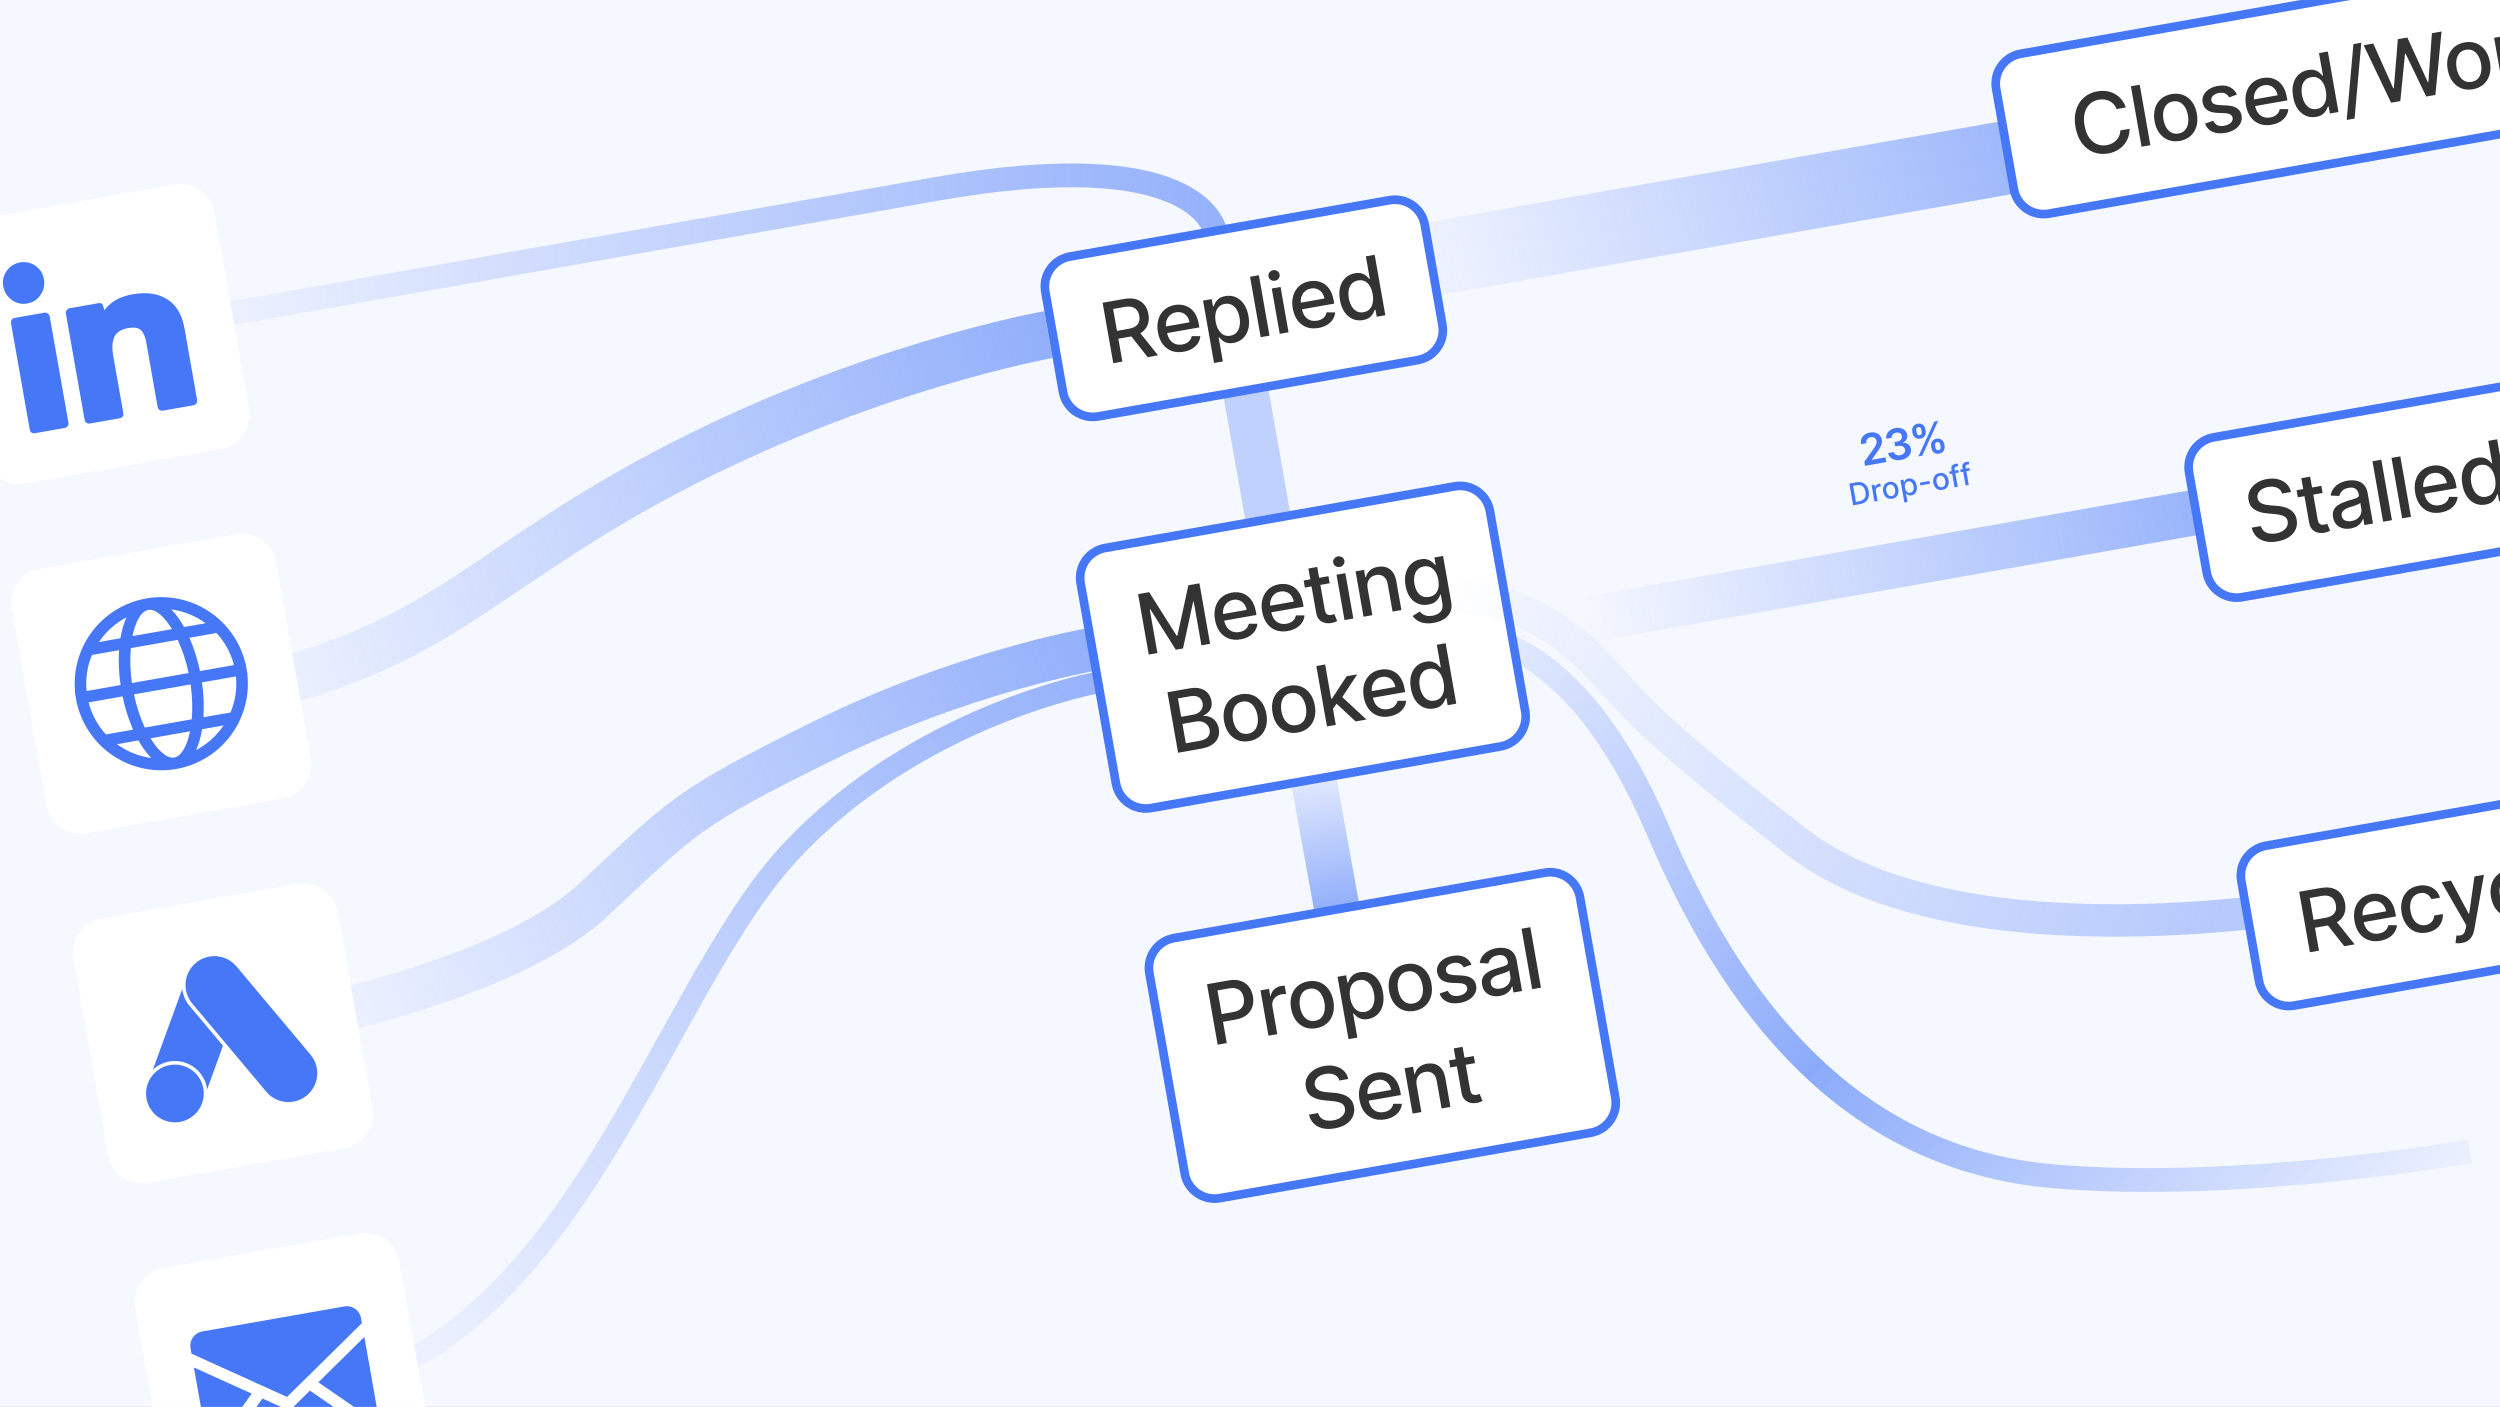
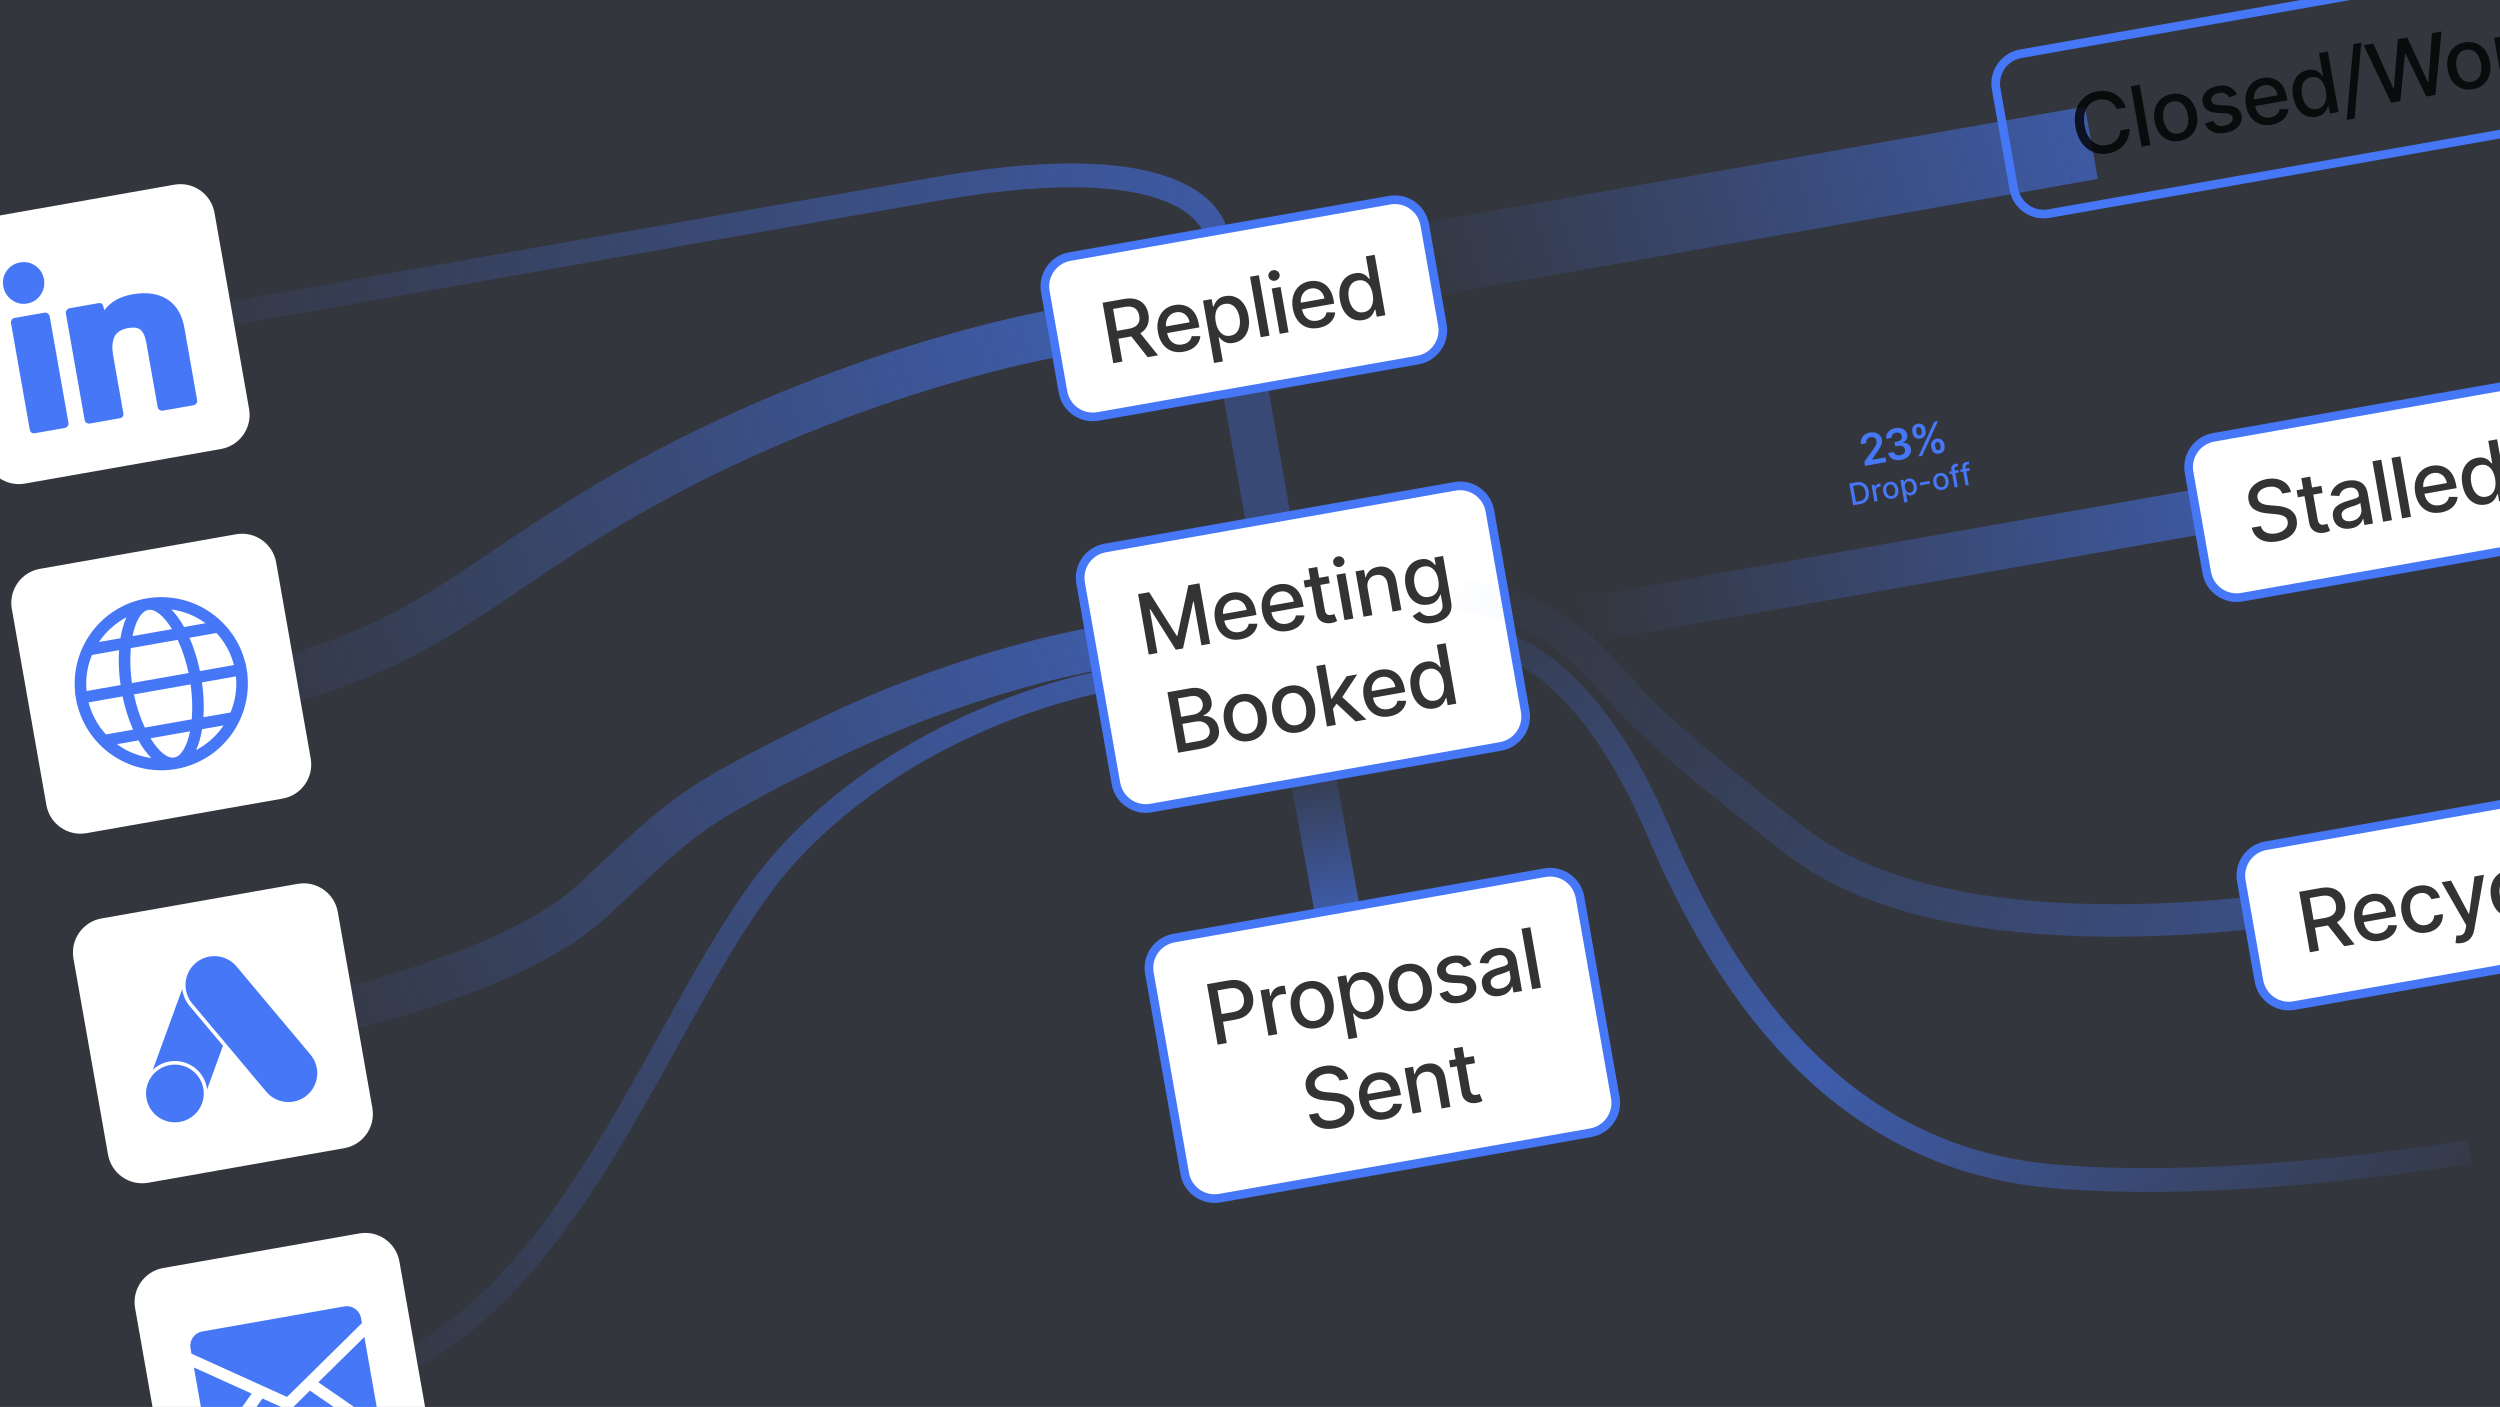
<svg xmlns="http://www.w3.org/2000/svg" width="1155" height="650" viewBox="0 0 1155 650" fill="none">
  <rect x="0" y="0" width="1155" height="650" fill="#333333" stroke="none" />
  <g clip-path="url(#clip0_4030_78)">
-     <rect width="1155" height="650" fill="white" />
    <rect width="1155" height="650" fill="#4577F7" fill-opacity="0.05" />
    <path d="M60.156 152.963C60.156 152.963 312.462 108.474 432.61 87.289C552.758 66.104 561.163 105.129 561.587 107.532" stroke="url(#paint0_linear_4030_78)" stroke-width="11" />
    <path d="M574.403 174.473L585.69 238.486" stroke="url(#paint1_linear_4030_78)" stroke-width="21" />
    <path d="M641.941 123.103L966.213 65.925" stroke="url(#paint2_linear_4030_78)" stroke-width="34" />
    <path d="M678.448 294.25C678.448 294.25 726.294 290.32 766.13 383.974C805.965 477.628 863.62 536.247 949.179 543.5C1034.74 550.754 1141.1 532 1141.1 532" stroke="url(#paint3_linear_4030_78)" stroke-width="11" />
    <path d="M510.599 253.17L672.108 224.692C679.722 223.349 686.984 228.434 688.326 236.048L704.649 328.62C705.992 336.235 700.907 343.496 693.293 344.839L531.784 373.317C524.17 374.66 516.909 369.575 515.566 361.961L499.243 269.389C497.9 261.774 502.985 254.513 510.599 253.17Z" fill="white" />
    <path d="M510.599 253.17L672.108 224.692C679.722 223.349 686.984 228.434 688.326 236.048L704.649 328.62C705.992 336.235 700.907 343.496 693.293 344.839L531.784 373.317C524.17 374.66 516.909 369.575 515.566 361.961L499.243 269.389C497.9 261.774 502.985 254.513 510.599 253.17Z" stroke="#4577F7" stroke-width="4" />
    <path opacity="0.8" d="M525.798 274.491L530.913 273.59L543.634 293.735L543.961 293.677L549.025 270.396L554.14 269.494L559.065 297.427L555.055 298.134L551.491 277.921L551.232 277.966L546.551 299.591L543.223 300.178L531.426 281.445L531.167 281.49L534.733 301.717L530.723 302.424L525.798 274.491ZM573.201 295.37C571.137 295.734 569.281 295.607 567.635 294.988C565.995 294.358 564.629 293.31 563.536 291.843C562.451 290.365 561.716 288.54 561.333 286.367C560.955 284.221 561.021 282.259 561.533 280.482C562.054 278.702 562.956 277.226 564.24 276.053C565.532 274.878 567.152 274.119 569.098 273.776C570.28 273.567 571.46 273.561 572.638 273.756C573.816 273.951 574.92 274.39 575.95 275.071C576.979 275.752 577.866 276.716 578.611 277.962C579.355 279.2 579.894 280.769 580.229 282.67L580.484 284.115L563.831 287.052L563.292 283.997L575.949 281.765C575.76 280.692 575.374 279.78 574.792 279.03C574.208 278.27 573.478 277.719 572.602 277.377C571.735 277.033 570.774 276.954 569.719 277.14C568.573 277.342 567.623 277.8 566.868 278.514C566.12 279.218 565.593 280.061 565.288 281.043C564.991 282.014 564.934 283.023 565.119 284.068L565.539 286.455C565.786 287.855 566.242 289.003 566.906 289.899C567.579 290.792 568.407 291.42 569.39 291.781C570.37 292.133 571.456 292.204 572.648 291.994C573.421 291.858 574.106 291.625 574.704 291.294C575.3 290.955 575.791 290.521 576.176 289.994C576.561 289.466 576.819 288.854 576.949 288.156L580.932 288.171C580.823 289.362 580.444 290.455 579.794 291.451C579.152 292.436 578.273 293.271 577.156 293.956C576.047 294.629 574.728 295.101 573.201 295.37ZM594.974 291.531C592.91 291.895 591.055 291.767 589.408 291.148C587.769 290.519 586.403 289.47 585.31 288.004C584.224 286.526 583.49 284.701 583.107 282.528C582.728 280.382 582.795 278.42 583.307 276.642C583.827 274.863 584.73 273.387 586.013 272.213C587.306 271.038 588.926 270.279 590.871 269.936C592.053 269.728 593.234 269.721 594.412 269.917C595.59 270.112 596.694 270.55 597.724 271.231C598.753 271.912 599.64 272.876 600.385 274.123C601.128 275.361 601.668 276.93 602.003 278.83L602.258 280.276L585.604 283.212L585.066 280.157L597.723 277.926C597.533 276.853 597.148 275.941 596.565 275.19C595.981 274.431 595.251 273.88 594.375 273.537C593.508 273.193 592.547 273.114 591.493 273.3C590.347 273.502 589.397 273.961 588.641 274.675C587.893 275.379 587.367 276.222 587.062 277.204C586.765 278.175 586.708 279.183 586.892 280.229L587.313 282.616C587.56 284.016 588.016 285.164 588.68 286.059C589.353 286.953 590.181 287.581 591.163 287.942C592.144 288.294 593.23 288.365 594.421 288.155C595.194 288.019 595.88 287.785 596.478 287.455C597.074 287.115 597.565 286.682 597.95 286.154C598.335 285.627 598.593 285.015 598.723 284.317L602.705 284.332C602.597 285.523 602.218 286.616 601.568 287.612C600.926 288.597 600.047 289.432 598.93 290.116C597.821 290.79 596.502 291.262 594.974 291.531ZM613.73 266.187L614.307 269.46L602.864 271.478L602.287 268.205L613.73 266.187ZM604.47 262.644L608.549 261.925L612.043 281.743C612.182 282.534 612.406 283.109 612.713 283.467C613.018 283.816 613.37 284.031 613.768 284.111C614.174 284.18 614.6 284.175 615.046 284.096C615.373 284.039 615.655 283.965 615.893 283.877C616.13 283.788 616.315 283.718 616.446 283.667L617.777 286.906C617.556 287.038 617.236 287.188 616.816 287.356C616.397 287.533 615.861 287.684 615.208 287.809C614.138 288.016 613.104 288.001 612.106 287.765C611.108 287.528 610.249 287.042 609.529 286.307C608.808 285.571 608.337 284.571 608.114 283.308L604.47 262.644ZM621.167 286.477L617.473 265.527L621.551 264.808L625.245 285.757L621.167 286.477ZM618.962 261.931C618.253 262.056 617.602 261.927 617.01 261.544C616.425 261.151 616.074 260.622 615.956 259.958C615.838 259.285 615.987 258.668 616.404 258.107C616.828 257.536 617.395 257.187 618.104 257.062C618.813 256.937 619.46 257.072 620.045 257.465C620.638 257.848 620.993 258.376 621.112 259.049C621.229 259.713 621.075 260.331 620.651 260.902C620.235 261.463 619.672 261.806 618.962 261.931ZM631.848 271.768L634.041 284.206L629.963 284.926L626.269 263.976L630.183 263.286L630.785 266.696L631.044 266.65C631.33 265.456 631.928 264.431 632.837 263.577C633.754 262.722 635 262.155 636.573 261.878C638.001 261.626 639.304 261.706 640.482 262.117C641.66 262.519 642.647 263.254 643.445 264.323C644.243 265.391 644.794 266.789 645.099 268.517L647.448 281.842L643.37 282.562L641.107 269.727C640.839 268.209 640.235 267.092 639.293 266.377C638.349 265.652 637.187 265.412 635.805 265.656C634.859 265.822 634.054 266.175 633.39 266.714C632.734 267.252 632.263 267.954 631.975 268.82C631.695 269.676 631.652 270.658 631.848 271.768ZM662.395 287.757C660.731 288.051 659.261 288.085 657.983 287.86C656.715 287.634 655.641 287.228 654.759 286.643C653.878 286.057 653.175 285.37 652.652 284.581L655.902 282.517C656.218 282.874 656.62 283.239 657.108 283.613C657.606 283.994 658.238 284.281 659.004 284.474C659.778 284.665 660.729 284.662 661.856 284.463C663.402 284.19 664.613 283.588 665.489 282.655C666.367 281.732 666.662 280.452 666.373 278.815L665.647 274.696L665.388 274.742C665.221 275.23 664.954 275.788 664.586 276.416C664.228 277.042 663.684 277.625 662.954 278.166C662.224 278.707 661.219 279.091 659.936 279.317C658.282 279.609 656.722 279.485 655.258 278.946C653.802 278.397 652.554 277.431 651.513 276.049C650.48 274.656 649.767 272.846 649.374 270.618C648.981 268.39 649.022 266.414 649.496 264.69C649.979 262.964 650.81 261.561 651.989 260.482C653.165 259.393 654.595 258.7 656.277 258.404C657.577 258.174 658.666 258.207 659.543 258.503C660.419 258.789 661.13 259.179 661.676 259.673C662.232 260.166 662.671 260.609 662.993 261.002L663.293 260.949L662.695 257.553L666.691 256.849L670.466 278.262C670.784 280.062 670.626 281.614 669.993 282.916C669.36 284.218 668.379 285.272 667.049 286.079C665.729 286.884 664.177 287.443 662.395 287.757ZM660.24 275.776C661.413 275.569 662.356 275.121 663.069 274.433C663.79 273.734 664.269 272.834 664.506 271.733C664.75 270.621 664.745 269.342 664.49 267.896C664.242 266.487 663.814 265.283 663.206 264.284C662.599 263.284 661.838 262.556 660.922 262.099C660.006 261.632 658.952 261.504 657.761 261.714C656.533 261.93 655.566 262.429 654.86 263.21C654.153 263.981 653.685 264.945 653.458 266.101C653.239 267.255 653.248 268.501 653.483 269.837C653.726 271.21 654.147 272.378 654.748 273.341C655.349 274.304 656.11 275.004 657.031 275.442C657.961 275.878 659.031 275.989 660.24 275.776ZM544.277 347.759L539.352 319.827L549.581 318.023C551.563 317.673 553.262 317.711 554.678 318.137C556.092 318.553 557.219 319.259 558.061 320.254C558.9 321.241 559.442 322.425 559.686 323.807C559.891 324.971 559.85 325.991 559.564 326.866C559.276 327.733 558.816 328.47 558.182 329.079C557.556 329.677 556.835 330.16 556.019 330.529L556.067 330.802C557.003 330.684 557.96 330.824 558.94 331.223C559.927 331.612 560.801 332.259 561.561 333.166C562.321 334.073 562.828 335.249 563.083 336.695C563.335 338.122 563.224 339.464 562.752 340.719C562.287 341.963 561.417 343.04 560.143 343.949C558.868 344.849 557.148 345.49 554.984 345.872L544.277 347.759ZM547.854 343.402L553.937 342.329C555.956 341.973 557.332 341.327 558.067 340.392C558.802 339.456 559.067 338.401 558.86 337.228C558.704 336.346 558.339 335.576 557.763 334.918C557.188 334.26 556.448 333.786 555.544 333.496C554.648 333.204 553.637 333.157 552.509 333.356L546.276 334.455L547.854 343.402ZM545.697 331.168L551.343 330.172C552.289 330.005 553.107 329.674 553.798 329.177C554.497 328.678 555.012 328.063 555.342 327.329C555.68 326.585 555.769 325.763 555.611 324.863C555.407 323.708 554.832 322.811 553.885 322.172C552.937 321.533 551.627 321.361 549.954 321.656L544.199 322.671L545.697 331.168ZM577.21 342.388C575.246 342.735 573.453 342.587 571.83 341.945C570.208 341.303 568.849 340.244 567.754 338.768C566.66 337.292 565.922 335.472 565.54 333.308C565.157 331.135 565.226 329.163 565.749 327.393C566.271 325.623 567.185 324.158 568.49 323C569.795 321.842 571.43 321.089 573.394 320.743C575.358 320.397 577.151 320.545 578.774 321.187C580.396 321.829 581.756 322.892 582.852 324.377C583.948 325.862 584.688 327.691 585.071 329.864C585.453 332.028 585.382 333.991 584.858 335.752C584.334 337.513 583.419 338.973 582.114 340.131C580.809 341.29 579.174 342.042 577.21 342.388ZM576.62 338.962C577.893 338.738 578.889 338.216 579.607 337.395C580.325 336.575 580.785 335.57 580.988 334.381C581.2 333.191 581.187 331.923 580.95 330.577C580.714 329.24 580.293 328.049 579.687 327.003C579.088 325.946 578.31 325.15 577.353 324.615C576.396 324.081 575.282 323.926 574.009 324.15C572.727 324.377 571.723 324.905 570.997 325.736C570.281 326.566 569.818 327.58 569.607 328.78C569.405 329.969 569.421 331.232 569.657 332.568C569.894 333.914 570.311 335.111 570.909 336.159C571.515 337.205 572.296 337.991 573.251 338.516C574.215 339.04 575.338 339.189 576.62 338.962ZM599.584 338.443C597.62 338.789 595.827 338.642 594.204 338C592.582 337.358 591.223 336.299 590.128 334.823C589.034 333.347 588.296 331.527 587.914 329.363C587.531 327.19 587.6 325.218 588.123 323.448C588.645 321.678 589.559 320.213 590.864 319.055C592.169 317.897 593.804 317.144 595.768 316.798C597.732 316.452 599.525 316.6 601.148 317.242C602.77 317.884 604.13 318.947 605.226 320.432C606.322 321.917 607.062 323.746 607.445 325.919C607.827 328.083 607.755 330.046 607.232 331.807C606.708 333.568 605.793 335.028 604.488 336.186C603.183 337.345 601.548 338.097 599.584 338.443ZM598.994 335.017C600.267 334.793 601.263 334.27 601.981 333.45C602.698 332.63 603.159 331.625 603.362 330.436C603.574 329.246 603.561 327.977 603.324 326.632C603.088 325.295 602.667 324.104 602.061 323.057C601.462 322.001 600.684 321.205 599.727 320.67C598.77 320.136 597.655 319.981 596.382 320.205C595.1 320.431 594.097 320.96 593.371 321.791C592.655 322.621 592.192 323.635 591.981 324.835C591.778 326.024 591.795 327.286 592.031 328.623C592.268 329.969 592.685 331.166 593.282 332.213C593.889 333.26 594.67 334.045 595.625 334.571C596.589 335.095 597.712 335.243 598.994 335.017ZM615.557 327.864L614.652 322.891L615.361 322.765L622.145 312.428L627.028 311.567L619.287 323.339L618.646 323.452L615.557 327.864ZM613.059 335.631L608.134 307.698L612.212 306.979L617.137 334.912L613.059 335.631ZM626.289 333.298L617.032 324.665L619.339 321.319L631.294 332.416L626.289 333.298ZM641.911 330.98C639.847 331.344 637.992 331.216 636.345 330.597C634.706 329.967 633.34 328.919 632.246 327.452C631.161 325.975 630.427 324.15 630.043 321.977C629.665 319.831 629.732 317.869 630.243 316.091C630.764 314.312 631.666 312.835 632.95 311.662C634.243 310.487 635.862 309.728 637.808 309.385C638.99 309.177 640.17 309.17 641.348 309.366C642.527 309.561 643.631 309.999 644.66 310.68C645.69 311.361 646.577 312.325 647.322 313.572C648.065 314.81 648.604 316.379 648.939 318.279L649.194 319.725L632.541 322.661L632.002 319.606L644.659 317.374C644.47 316.301 644.084 315.39 643.502 314.639C642.918 313.88 642.188 313.329 641.312 312.986C640.445 312.642 639.484 312.563 638.429 312.749C637.284 312.951 636.333 313.409 635.578 314.124C634.83 314.828 634.304 315.671 633.999 316.652C633.701 317.624 633.644 318.632 633.829 319.678L634.25 322.065C634.497 323.465 634.952 324.613 635.616 325.508C636.29 326.402 637.117 327.03 638.1 327.391C639.081 327.743 640.167 327.814 641.358 327.604C642.131 327.467 642.816 327.234 643.414 326.904C644.011 326.564 644.501 326.131 644.887 325.603C645.272 325.076 645.529 324.463 645.659 323.765L649.642 323.78C649.533 324.972 649.154 326.065 648.505 327.061C647.863 328.046 646.983 328.881 645.866 329.565C644.757 330.239 643.439 330.71 641.911 330.98ZM662.496 327.336C660.805 327.634 659.219 327.469 657.739 326.839C656.267 326.198 655.011 325.14 653.973 323.664C652.942 322.177 652.227 320.301 651.828 318.037C651.428 315.773 651.464 313.77 651.935 312.027C652.415 310.283 653.244 308.867 654.42 307.778C655.597 306.689 657.027 305.996 658.709 305.7C660.009 305.471 661.093 305.504 661.961 305.801C662.837 306.088 663.543 306.479 664.081 306.975C664.627 307.469 665.062 307.913 665.384 308.306L665.63 308.262L663.8 297.883L667.878 297.164L672.803 325.097L668.82 325.799L668.246 322.539L667.905 322.599C667.738 323.088 667.473 323.66 667.11 324.315C666.756 324.968 666.217 325.578 665.492 326.147C664.768 326.715 663.769 327.112 662.496 327.336ZM662.783 323.699C663.956 323.493 664.892 323.009 665.592 322.248C666.3 321.476 666.765 320.499 666.988 319.316C667.22 318.131 667.206 316.802 666.946 315.329C666.69 313.874 666.256 312.638 665.645 311.621C665.035 310.603 664.271 309.861 663.354 309.395C662.438 308.928 661.384 308.8 660.193 309.01C658.965 309.227 657.998 309.725 657.292 310.506C656.586 311.287 656.121 312.264 655.897 313.438C655.681 314.611 655.696 315.888 655.939 317.27C656.186 318.67 656.617 319.893 657.233 320.937C657.848 321.982 658.623 322.759 659.557 323.27C660.498 323.769 661.573 323.913 662.783 323.699Z" fill="black" />
    <path d="M542.378 433.394L713.734 403.18C721.349 401.837 728.61 406.921 729.953 414.536L746.276 507.108C747.618 514.722 742.534 521.983 734.919 523.326L563.563 553.541C555.948 554.883 548.687 549.799 547.344 542.185L531.021 449.613C529.679 441.998 534.763 434.737 542.378 433.394Z" fill="white" />
    <path d="M542.378 433.394L713.734 403.18C721.349 401.837 728.61 406.921 729.953 414.536L746.276 507.108C747.618 514.722 742.534 521.983 734.919 523.326L563.563 553.541C555.948 554.883 548.687 549.799 547.344 542.185L531.021 449.613C529.679 441.998 534.763 434.737 542.378 433.394Z" stroke="#4577F7" stroke-width="4" />
    <path opacity="0.8" d="M562.559 482.638L557.634 454.705L567.59 452.95C569.763 452.567 571.633 452.645 573.2 453.184C574.767 453.723 576.027 454.617 576.978 455.865C577.928 457.104 578.553 458.578 578.855 460.287C579.158 462.006 579.071 463.615 578.595 465.115C578.126 466.604 577.244 467.875 575.948 468.928C574.66 469.971 572.934 470.683 570.77 471.065L563.923 472.272L563.293 468.699L569.758 467.559C571.131 467.317 572.203 466.884 572.975 466.26C573.744 465.628 574.256 464.862 574.511 463.964C574.765 463.066 574.799 462.09 574.613 461.035C574.427 459.98 574.062 459.079 573.517 458.331C572.973 457.584 572.228 457.054 571.282 456.743C570.346 456.43 569.178 456.397 567.777 456.643L562.485 457.577L566.773 481.895L562.559 482.638ZM586.031 478.499L582.337 457.55L586.278 456.855L586.865 460.183L587.083 460.144C587.266 458.949 587.783 457.944 588.633 457.129C589.49 456.302 590.533 455.781 591.76 455.565C592.015 455.52 592.317 455.476 592.665 455.433C593.023 455.389 593.305 455.363 593.509 455.355L594.197 459.255C594.026 459.239 593.726 459.24 593.298 459.259C592.868 459.269 592.445 459.311 592.026 459.385C591.062 459.555 590.239 459.911 589.557 460.453C588.882 460.985 588.389 461.648 588.079 462.444C587.768 463.23 587.693 464.078 587.853 464.987L590.109 477.78L586.031 478.499ZM608.152 475.035C606.188 475.381 604.394 475.233 602.772 474.591C601.149 473.949 599.79 472.89 598.696 471.414C597.601 469.939 596.863 468.119 596.481 465.955C596.098 463.781 596.168 461.81 596.69 460.039C597.212 458.269 598.126 456.805 599.431 455.647C600.736 454.488 602.371 453.736 604.335 453.39C606.299 453.043 608.092 453.191 609.715 453.833C611.338 454.475 612.697 455.539 613.793 457.024C614.89 458.509 615.629 460.338 616.013 462.511C616.394 464.675 616.323 466.637 615.799 468.399C615.275 470.16 614.361 471.62 613.056 472.778C611.75 473.936 610.116 474.688 608.152 475.035ZM607.562 471.609C608.835 471.384 609.83 470.862 610.548 470.042C611.266 469.221 611.726 468.217 611.929 467.028C612.141 465.837 612.128 464.569 611.891 463.223C611.655 461.887 611.234 460.695 610.628 459.649C610.029 458.592 609.251 457.796 608.295 457.262C607.338 456.727 606.223 456.573 604.95 456.797C603.668 457.023 602.664 457.552 601.939 458.383C601.223 459.212 600.759 460.227 600.549 461.426C600.346 462.615 600.362 463.878 600.598 465.215C600.835 466.56 601.253 467.757 601.85 468.805C602.456 469.851 603.237 470.637 604.192 471.162C605.156 471.686 606.28 471.835 607.562 471.609ZM623.012 480.079L617.933 451.273L621.915 450.571L622.514 453.967L622.855 453.907C623.014 453.429 623.266 452.864 623.611 452.213C623.956 451.561 624.486 450.952 625.201 450.385C625.915 449.809 626.923 449.407 628.223 449.178C629.914 448.879 631.499 449.041 632.977 449.661C634.455 450.282 635.714 451.33 636.752 452.807C637.8 454.281 638.523 456.151 638.922 458.415C639.322 460.679 639.287 462.687 638.817 464.438C638.346 466.181 637.529 467.605 636.364 468.71C635.198 469.806 633.769 470.504 632.078 470.802C630.805 471.026 629.726 470.996 628.842 470.712C627.966 470.425 627.251 470.036 626.695 469.543C626.139 469.05 625.699 468.603 625.375 468.201L625.13 468.244L627.09 479.36L623.012 480.079ZM623.776 461.043C624.036 462.516 624.477 463.77 625.1 464.804C625.723 465.838 626.494 466.597 627.414 467.082C628.332 467.557 629.378 467.692 630.551 467.485C631.769 467.27 632.731 466.768 633.435 465.978C634.138 465.179 634.6 464.183 634.821 462.991C635.051 461.797 635.043 460.5 634.796 459.1C634.552 457.718 634.124 456.514 633.512 455.487C632.909 454.459 632.138 453.7 631.198 453.209C630.267 452.717 629.188 452.579 627.961 452.796C626.779 453.004 625.832 453.485 625.121 454.239C624.42 454.991 623.956 455.949 623.73 457.114C623.504 458.279 623.519 459.589 623.776 461.043ZM653.462 467.045C651.498 467.392 649.705 467.244 648.082 466.602C646.459 465.96 645.101 464.901 644.006 463.425C642.912 461.949 642.173 460.129 641.792 457.965C641.409 455.792 641.478 453.82 642 452.05C642.523 450.28 643.436 448.815 644.742 447.657C646.047 446.499 647.681 445.746 649.645 445.4C651.609 445.054 653.403 445.202 655.025 445.844C656.648 446.486 658.008 447.549 659.104 449.034C660.2 450.519 660.94 452.348 661.323 454.521C661.704 456.685 661.633 458.648 661.109 460.409C660.586 462.17 659.671 463.63 658.366 464.788C657.061 465.947 655.426 466.699 653.462 467.045ZM652.872 463.62C654.145 463.395 655.14 462.873 655.858 462.052C656.576 461.232 657.037 460.227 657.239 459.038C657.451 457.848 657.439 456.58 657.202 455.234C656.966 453.897 656.545 452.706 655.938 451.66C655.34 450.603 654.562 449.807 653.605 449.273C652.648 448.738 651.533 448.583 650.26 448.808C648.978 449.034 647.975 449.562 647.249 450.393C646.533 451.223 646.07 452.237 645.859 453.437C645.656 454.626 645.673 455.889 645.908 457.225C646.146 458.571 646.563 459.768 647.16 460.816C647.767 461.862 648.547 462.648 649.503 463.173C650.467 463.697 651.59 463.846 652.872 463.62ZM679.843 445.63L676.263 446.937C676.025 446.491 675.7 446.084 675.288 445.716C674.885 445.347 674.378 445.075 673.766 444.902C673.154 444.728 672.426 444.716 671.58 444.865C670.425 445.069 669.507 445.498 668.826 446.153C668.143 446.798 667.872 447.526 668.015 448.335C668.138 449.035 668.497 449.553 669.091 449.889C669.684 450.225 670.583 450.428 671.785 450.497L675.248 450.674C677.254 450.779 678.812 451.212 679.921 451.973C681.03 452.734 681.716 453.855 681.977 455.337C682.198 456.592 682.032 457.775 681.477 458.885C680.931 459.985 680.06 460.926 678.867 461.708C677.683 462.489 676.245 463.028 674.554 463.326C672.208 463.74 670.206 463.577 668.547 462.838C666.887 462.09 665.725 460.819 665.062 459.023L668.898 457.728C669.324 458.712 669.966 459.401 670.823 459.793C671.678 460.177 672.719 460.261 673.947 460.044C675.284 459.808 676.303 459.343 677.005 458.647C677.706 457.942 677.985 457.185 677.843 456.376C677.727 455.721 677.385 455.214 676.815 454.855C676.255 454.495 675.454 454.289 674.414 454.238L670.731 454.086C668.697 453.985 667.126 453.531 666.018 452.723C664.919 451.914 664.238 450.763 663.975 449.272C663.757 448.036 663.912 446.893 664.44 445.843C664.967 444.794 665.794 443.903 666.921 443.17C668.047 442.427 669.396 441.918 670.969 441.64C673.233 441.241 675.102 441.418 676.575 442.171C678.047 442.914 679.136 444.067 679.843 445.63ZM692.939 460.127C691.611 460.361 690.368 460.327 689.208 460.025C688.047 459.714 687.069 459.141 686.275 458.306C685.49 457.47 684.977 456.365 684.735 454.992C684.526 453.81 684.582 452.797 684.902 451.953C685.222 451.109 685.729 450.396 686.423 449.814C687.118 449.232 687.922 448.744 688.837 448.348C689.751 447.952 690.694 447.608 691.664 447.315C692.893 446.948 693.891 446.65 694.657 446.422C695.421 446.184 695.961 445.924 696.277 445.644C696.594 445.363 696.708 444.977 696.622 444.486L696.605 444.391C696.395 443.199 695.896 442.336 695.107 441.8C694.328 441.262 693.279 441.11 691.961 441.342C690.588 441.584 689.56 442.08 688.876 442.828C688.2 443.566 687.777 444.33 687.606 445.119L683.62 444.922C683.85 443.569 684.333 442.425 685.068 441.489C685.81 440.542 686.723 439.791 687.806 439.234C688.888 438.668 690.061 438.274 691.324 438.051C692.161 437.904 693.065 437.847 694.037 437.882C695.016 437.906 695.961 438.105 696.87 438.479C697.789 438.852 698.597 439.473 699.295 440.344C699.99 441.206 700.473 442.401 700.742 443.928L703.195 457.84L699.213 458.542L698.708 455.678L698.544 455.707C698.373 456.281 698.069 456.869 697.632 457.471C697.194 458.073 696.591 458.615 695.823 459.098C695.055 459.58 694.093 459.923 692.939 460.127ZM693.248 456.697C694.376 456.498 695.3 456.105 696.022 455.519C696.752 454.931 697.264 454.24 697.555 453.448C697.854 452.646 697.931 451.831 697.785 451.003L697.309 448.303C697.189 448.474 696.931 448.66 696.535 448.861C696.147 449.051 695.697 449.238 695.186 449.422C694.673 449.597 694.173 449.765 693.685 449.926C693.197 450.078 692.788 450.206 692.46 450.311C691.686 450.55 690.993 450.846 690.38 451.198C689.776 451.548 689.318 451.98 689.005 452.495C688.7 452.999 688.612 453.614 688.74 454.342C688.918 455.351 689.426 456.049 690.263 456.436C691.098 456.814 692.093 456.901 693.248 456.697ZM707.012 428.366L711.937 456.299L707.859 457.018L702.934 429.085L707.012 428.366ZM618.82 499.208C618.447 497.942 617.67 497.048 616.49 496.524C615.309 495.992 613.918 495.867 612.318 496.149C611.172 496.351 610.213 496.708 609.441 497.219C608.667 497.721 608.103 498.327 607.75 499.036C607.404 499.734 607.301 500.479 607.441 501.27C607.558 501.934 607.813 502.48 608.208 502.907C608.611 503.333 609.096 503.664 609.663 503.902C610.237 504.129 610.839 504.299 611.469 504.413C612.096 504.518 612.695 504.591 613.265 504.631L616.118 504.859C617.047 504.92 618.013 505.055 619.015 505.262C620.018 505.47 620.973 505.808 621.88 506.276C622.788 506.744 623.566 507.385 624.216 508.199C624.875 509.011 625.315 510.044 625.536 511.299C625.815 512.881 625.654 514.358 625.052 515.73C624.459 517.1 623.452 518.276 622.032 519.258C620.62 520.238 618.823 520.92 616.641 521.305C614.55 521.674 612.682 521.661 611.037 521.267C609.392 520.872 608.031 520.142 606.952 519.076C605.872 518.001 605.138 516.63 604.75 514.964L608.979 514.218C609.238 515.213 609.714 515.997 610.405 516.568C611.104 517.13 611.933 517.494 612.891 517.663C613.856 517.821 614.88 517.805 615.962 517.614C617.153 517.404 618.179 517.031 619.041 516.494C619.91 515.947 620.554 515.29 620.972 514.522C621.388 513.746 621.516 512.903 621.356 511.994C621.21 511.166 620.854 510.531 620.288 510.087C619.731 509.641 619.022 509.316 618.161 509.112C617.309 508.905 616.36 508.759 615.313 508.671L611.854 508.353C609.51 508.139 607.579 507.556 606.061 506.604C604.552 505.652 603.626 504.202 603.283 502.256C602.999 500.647 603.188 499.165 603.849 497.811C604.511 496.457 605.528 495.317 606.903 494.39C608.275 493.454 609.898 492.821 611.771 492.491C613.662 492.157 615.389 492.195 616.952 492.604C618.524 493.011 619.831 493.723 620.873 494.739C621.913 495.746 622.583 496.997 622.884 498.491L618.82 499.208ZM639.942 517.154C637.878 517.518 636.022 517.391 634.376 516.772C632.736 516.142 631.37 515.094 630.277 513.627C629.192 512.15 628.457 510.324 628.074 508.151C627.696 506.005 627.762 504.043 628.274 502.266C628.795 500.486 629.697 499.01 630.981 497.837C632.274 496.662 633.893 495.903 635.839 495.56C637.021 495.351 638.201 495.345 639.379 495.54C640.557 495.736 641.661 496.174 642.691 496.855C643.72 497.536 644.608 498.5 645.352 499.747C646.096 500.984 646.635 502.553 646.97 504.454L647.225 505.899L630.572 508.836L630.033 505.781L642.69 503.549C642.501 502.476 642.115 501.564 641.533 500.814C640.949 500.054 640.219 499.503 639.343 499.161C638.476 498.817 637.515 498.738 636.46 498.924C635.314 499.126 634.364 499.584 633.609 500.298C632.861 501.002 632.334 501.845 632.029 502.827C631.732 503.798 631.675 504.807 631.86 505.852L632.281 508.239C632.527 509.639 632.983 510.787 633.647 511.683C634.32 512.577 635.148 513.204 636.131 513.565C637.112 513.917 638.198 513.988 639.389 513.778C640.162 513.642 640.847 513.409 641.445 513.078C642.041 512.739 642.532 512.305 642.917 511.778C643.303 511.251 643.56 510.638 643.69 509.94L647.673 509.955C647.564 511.146 647.185 512.24 646.535 513.235C645.894 514.22 645.014 515.055 643.897 515.74C642.788 516.413 641.469 516.885 639.942 517.154ZM654.497 501.326L656.69 513.765L652.612 514.484L648.918 493.535L652.832 492.845L653.434 496.254L653.693 496.209C653.979 495.014 654.577 493.99 655.486 493.136C656.403 492.28 657.649 491.714 659.222 491.437C660.65 491.185 661.953 491.265 663.131 491.675C664.309 492.077 665.296 492.813 666.094 493.881C666.892 494.95 667.443 496.348 667.748 498.076L670.097 511.401L666.019 512.12L663.756 499.286C663.488 497.767 662.884 496.651 661.942 495.935C660.998 495.211 659.836 494.971 658.454 495.214C657.508 495.381 656.703 495.734 656.039 496.273C655.383 496.811 654.912 497.512 654.624 498.379C654.344 499.235 654.301 500.217 654.497 501.326ZM680.884 487.898L681.461 491.172L670.018 493.189L669.44 489.916L680.884 487.898ZM671.624 484.356L675.702 483.637L679.197 503.454C679.336 504.245 679.559 504.82 679.866 505.178C680.172 505.528 680.524 505.742 680.922 505.822C681.328 505.891 681.754 505.886 682.199 505.808C682.527 505.75 682.809 505.677 683.046 505.588C683.284 505.499 683.468 505.429 683.6 505.378L684.931 508.617C684.71 508.75 684.39 508.9 683.969 509.068C683.551 509.245 683.015 509.395 682.362 509.52C681.292 509.727 680.258 509.713 679.26 509.476C678.262 509.24 677.403 508.754 676.682 508.018C675.962 507.283 675.49 506.283 675.268 505.019L671.624 484.356Z" fill="black" />
    <path d="M494.292 118.535L642.013 92.487C649.627 91.145 656.889 96.229 658.231 103.844L666.393 150.13C667.735 157.744 662.651 165.005 655.036 166.348L507.315 192.395C499.701 193.738 492.44 188.653 491.097 181.039L482.935 134.753C481.593 127.138 486.677 119.877 494.292 118.535Z" fill="white" />
    <path d="M494.292 118.535L642.013 92.487C649.627 91.145 656.889 96.229 658.231 103.844L666.393 150.13C667.735 157.744 662.651 165.005 655.036 166.348L507.315 192.395C499.701 193.738 492.44 188.653 491.097 181.039L482.935 134.753C481.593 127.138 486.677 119.877 494.292 118.535Z" stroke="#4577F7" stroke-width="4" />
    <path opacity="0.8" d="M514.33 167.804L509.404 139.871L519.361 138.115C521.525 137.734 523.387 137.79 524.946 138.284C526.514 138.776 527.769 139.619 528.71 140.812C529.65 141.997 530.272 143.448 530.575 145.166C530.876 146.876 530.783 148.444 530.293 149.871C529.812 151.287 528.916 152.481 527.606 153.453C526.305 154.423 524.573 155.099 522.409 155.48L514.866 156.81L514.227 153.182L521.387 151.92C522.751 151.679 523.826 151.288 524.612 150.746C525.407 150.203 525.938 149.523 526.207 148.707C526.475 147.891 526.518 146.96 526.333 145.914C526.147 144.86 525.782 143.982 525.236 143.281C524.7 142.579 523.964 142.099 523.028 141.842C522.099 141.575 520.939 141.564 519.548 141.809L514.256 142.742L518.544 167.06L514.33 167.804ZM525.897 152.77L535.02 164.155L530.219 165.002L521.232 153.592L525.897 152.77ZM546.83 162.509C544.766 162.873 542.911 162.745 541.264 162.126C539.625 161.496 538.259 160.448 537.166 158.982C536.08 157.504 535.346 155.679 534.962 153.506C534.584 151.36 534.651 149.398 535.162 147.62C535.683 145.841 536.585 144.365 537.869 143.191C539.162 142.016 540.781 141.257 542.727 140.914C543.909 140.706 545.089 140.699 546.268 140.895C547.446 141.09 548.55 141.528 549.579 142.209C550.609 142.89 551.496 143.854 552.241 145.101C552.984 146.339 553.523 147.908 553.858 149.808L554.113 151.254L537.46 154.19L536.921 151.135L549.578 148.903C549.389 147.831 549.003 146.919 548.421 146.168C547.837 145.409 547.107 144.858 546.231 144.515C545.364 144.171 544.403 144.092 543.348 144.278C542.203 144.48 541.252 144.939 540.497 145.653C539.749 146.357 539.223 147.2 538.918 148.182C538.62 149.153 538.564 150.161 538.748 151.207L539.169 153.594C539.416 154.994 539.871 156.142 540.535 157.037C541.209 157.931 542.037 158.559 543.019 158.92C544 159.272 545.086 159.343 546.277 159.133C547.05 158.997 547.735 158.763 548.333 158.433C548.93 158.093 549.421 157.66 549.806 157.132C550.191 156.605 550.448 155.992 550.579 155.295L554.561 155.31C554.452 156.501 554.073 157.594 553.424 158.59C552.782 159.575 551.902 160.41 550.786 161.094C549.676 161.768 548.358 162.24 546.83 162.509ZM560.886 167.695L555.806 138.889L559.789 138.187L560.388 141.583L560.729 141.523C560.888 141.045 561.14 140.48 561.485 139.829C561.829 139.177 562.359 138.568 563.075 138.001C563.789 137.425 564.796 137.023 566.097 136.794C567.788 136.495 569.373 136.657 570.851 137.277C572.329 137.898 573.587 138.946 574.626 140.423C575.673 141.897 576.397 143.767 576.796 146.031C577.195 148.295 577.16 150.303 576.691 152.054C576.22 153.797 575.402 155.221 574.238 156.326C573.072 157.422 571.643 158.12 569.952 158.418C568.679 158.642 567.6 158.612 566.715 158.328C565.84 158.041 565.124 157.652 564.569 157.159C564.013 156.666 563.573 156.219 563.249 155.817L563.004 155.86L564.964 166.976L560.886 167.695ZM561.65 148.659C561.909 150.132 562.351 151.386 562.974 152.42C563.597 153.454 564.368 154.213 565.288 154.698C566.206 155.173 567.252 155.308 568.425 155.101C569.643 154.886 570.605 154.384 571.309 153.594C572.012 152.795 572.474 151.799 572.695 150.607C572.925 149.414 572.917 148.117 572.67 146.716C572.426 145.334 571.998 144.13 571.386 143.103C570.783 142.075 570.011 141.316 569.072 140.825C568.141 140.333 567.062 140.195 565.835 140.412C564.652 140.62 563.706 141.101 562.995 141.855C562.293 142.607 561.829 143.565 561.604 144.73C561.378 145.895 561.393 147.205 561.65 148.659ZM581.59 127.143L586.515 155.075L582.437 155.795L577.511 127.862L581.59 127.143ZM591.233 154.243L587.539 133.294L591.617 132.575L595.311 153.524L591.233 154.243ZM589.029 129.698C588.319 129.823 587.668 129.694 587.076 129.311C586.491 128.918 586.14 128.389 586.023 127.725C585.904 127.052 586.053 126.435 586.47 125.874C586.894 125.303 587.461 124.954 588.17 124.829C588.879 124.704 589.526 124.839 590.111 125.232C590.704 125.615 591.06 126.143 591.178 126.816C591.295 127.48 591.142 128.098 590.717 128.669C590.301 129.23 589.738 129.573 589.029 129.698ZM609.133 151.523C607.069 151.887 605.213 151.76 603.567 151.141C601.927 150.511 600.561 149.463 599.468 147.996C598.383 146.518 597.648 144.693 597.265 142.52C596.887 140.374 596.953 138.412 597.465 136.635C597.986 134.855 598.888 133.379 600.172 132.206C601.465 131.031 603.084 130.272 605.03 129.929C606.212 129.72 607.392 129.714 608.57 129.909C609.748 130.104 610.852 130.543 611.882 131.224C612.911 131.905 613.798 132.869 614.543 134.115C615.287 135.353 615.826 136.922 616.161 138.823L616.416 140.268L599.763 143.205L599.224 140.15L611.881 137.918C611.692 136.845 611.306 135.933 610.724 135.183C610.14 134.423 609.41 133.872 608.534 133.53C607.667 133.186 606.706 133.107 605.651 133.293C604.505 133.495 603.555 133.953 602.8 134.667C602.052 135.371 601.525 136.214 601.22 137.196C600.923 138.167 600.866 139.176 601.051 140.221L601.471 142.608C601.718 144.008 602.174 145.156 602.838 146.052C603.511 146.945 604.339 147.573 605.322 147.934C606.303 148.286 607.389 148.357 608.58 148.147C609.353 148.011 610.038 147.778 610.636 147.447C611.232 147.108 611.723 146.674 612.108 146.147C612.494 145.619 612.751 145.007 612.881 144.309L616.864 144.324C616.755 145.515 616.376 146.608 615.726 147.604C615.084 148.589 614.205 149.424 613.088 150.109C611.979 150.782 610.66 151.254 609.133 151.523ZM629.718 147.88C628.026 148.178 626.441 148.012 624.961 147.382C623.489 146.742 622.233 145.683 621.195 144.207C620.164 142.72 619.449 140.845 619.049 138.58C618.65 136.316 618.686 134.313 619.157 132.571C619.637 130.827 620.465 129.41 621.642 128.321C622.819 127.233 624.248 126.54 625.931 126.243C627.231 126.014 628.315 126.048 629.183 126.345C630.059 126.631 630.765 127.022 631.302 127.518C631.849 128.012 632.283 128.456 632.606 128.849L632.851 128.806L631.021 118.427L635.099 117.707L640.025 145.64L636.042 146.342L635.467 143.083L635.126 143.143C634.959 143.632 634.695 144.203 634.332 144.858C633.978 145.511 633.439 146.122 632.714 146.69C631.989 147.259 630.99 147.655 629.718 147.88ZM630.004 144.243C631.177 144.036 632.114 143.552 632.814 142.791C633.522 142.019 633.987 141.042 634.21 139.859C634.442 138.674 634.428 137.345 634.168 135.872C633.911 134.418 633.478 133.182 632.867 132.164C632.256 131.147 631.493 130.405 630.576 129.938C629.659 129.472 628.605 129.344 627.414 129.554C626.187 129.77 625.22 130.269 624.514 131.049C623.808 131.83 623.343 132.808 623.118 133.982C622.903 135.154 622.917 136.431 623.161 137.813C623.408 139.214 623.839 140.436 624.455 141.481C625.07 142.525 625.845 143.303 626.779 143.813C627.72 144.313 628.795 144.456 630.004 144.243Z" fill="black" />
    <path d="M1074.82 416.94C1074.82 416.94 906.929 448.393 830.169 388.948C753.409 329.504 755.528 324.97 736.287 305.444C700.829 269.463 665.04 275.774 665.04 275.774" stroke="url(#paint4_linear_4030_78)" stroke-width="15" />
    <line x1="1050.05" y1="230.407" x2="731.956" y2="286.495" stroke="url(#paint5_linear_4030_78)" stroke-width="21" />
    <path d="M861.653 215.212L861.322 213.337L865.436 207.585C865.827 207.021 866.148 206.525 866.399 206.096C866.65 205.667 866.824 205.264 866.921 204.886C867.018 204.508 867.032 204.121 866.962 203.725C866.882 203.273 866.711 202.904 866.449 202.618C866.187 202.328 865.86 202.126 865.47 202.012C865.08 201.898 864.656 201.881 864.199 201.962C863.728 202.045 863.333 202.216 863.013 202.474C862.692 202.728 862.465 203.049 862.332 203.438C862.203 203.826 862.182 204.265 862.268 204.754L859.799 205.19C859.639 204.281 859.707 203.454 860.004 202.709C860.3 201.964 860.78 201.344 861.442 200.847C862.109 200.35 862.916 200.017 863.863 199.85C864.823 199.681 865.699 199.712 866.49 199.943C867.28 200.173 867.931 200.566 868.442 201.12C868.958 201.673 869.287 202.351 869.428 203.153C869.523 203.689 869.513 204.234 869.399 204.788C869.285 205.342 869.025 205.979 868.619 206.7C868.217 207.42 867.631 208.309 866.861 209.368L864.834 212.314L864.852 212.412L871.091 211.312L871.473 213.48L861.653 215.212ZM878.274 212.483C877.266 212.661 876.341 212.646 875.496 212.439C874.657 212.231 873.957 211.86 873.396 211.324C872.835 210.788 872.47 210.119 872.299 209.318L874.929 208.854C875.021 209.237 875.209 209.552 875.493 209.8C875.776 210.044 876.125 210.21 876.54 210.301C876.955 210.391 877.403 210.394 877.883 210.309C878.396 210.219 878.835 210.05 879.2 209.803C879.564 209.551 879.83 209.245 879.997 208.883C880.164 208.522 880.208 208.132 880.13 207.713C880.058 207.279 879.879 206.916 879.592 206.625C879.305 206.335 878.928 206.134 878.462 206.024C878 205.913 877.466 205.911 876.86 206.018L875.594 206.241L875.241 204.241L876.507 204.018C877.006 203.93 877.427 203.767 877.769 203.528C878.116 203.289 878.37 202.995 878.529 202.644C878.688 202.29 878.728 201.905 878.65 201.491C878.583 201.084 878.43 200.748 878.191 200.483C877.956 200.212 877.656 200.022 877.29 199.913C876.93 199.804 876.526 199.788 876.078 199.867C875.64 199.945 875.248 200.095 874.903 200.32C874.558 200.544 874.297 200.823 874.12 201.157C873.943 201.487 873.882 201.853 873.939 202.257L871.442 202.697C871.319 201.892 871.426 201.147 871.762 200.463C872.102 199.773 872.615 199.192 873.301 198.72C873.986 198.243 874.793 197.923 875.721 197.76C876.677 197.591 877.538 197.624 878.306 197.859C879.077 198.089 879.709 198.47 880.202 199.003C880.695 199.536 881.006 200.167 881.134 200.894C881.281 201.7 881.162 202.418 880.778 203.048C880.399 203.678 879.837 204.145 879.093 204.449L879.112 204.561C880.144 204.523 880.982 204.76 881.625 205.272C882.272 205.778 882.672 206.479 882.825 207.375C882.966 208.177 882.865 208.936 882.519 209.65C882.178 210.36 881.64 210.964 880.906 211.464C880.177 211.962 879.299 212.302 878.274 212.483ZM892.325 207.034L892.192 206.279C892.094 205.724 892.12 205.193 892.271 204.685C892.427 204.177 892.706 203.741 893.108 203.377C893.51 203.013 894.033 202.774 894.676 202.66C895.339 202.544 895.919 202.588 896.416 202.793C896.913 202.994 897.317 203.308 897.628 203.734C897.943 204.159 898.15 204.651 898.249 205.211L898.382 205.966C898.48 206.521 898.453 207.052 898.302 207.56C898.152 208.067 897.875 208.503 897.473 208.867C897.075 209.23 896.55 209.47 895.897 209.585C895.245 209.7 894.667 209.655 894.165 209.45C893.662 209.246 893.253 208.931 892.938 208.506C892.627 208.08 892.423 207.589 892.325 207.034ZM894.017 205.957L894.151 206.712C894.215 207.081 894.364 207.403 894.595 207.68C894.827 207.956 895.166 208.055 895.614 207.976C896.066 207.896 896.349 207.69 896.464 207.357C896.582 207.019 896.608 206.664 896.543 206.291L896.409 205.535C896.344 205.162 896.202 204.836 895.985 204.557C895.766 204.274 895.424 204.173 894.958 204.255C894.519 204.332 894.237 204.543 894.11 204.888C893.982 205.227 893.952 205.584 894.017 205.957ZM883.598 200.121L883.465 199.365C883.367 198.806 883.395 198.272 883.551 197.764C883.706 197.255 883.985 196.822 884.388 196.462C884.791 196.098 885.313 195.859 885.957 195.746C886.614 195.63 887.192 195.674 887.69 195.88C888.191 196.08 888.598 196.393 888.908 196.819C889.219 197.245 889.424 197.738 889.522 198.297L889.656 199.053C889.754 199.612 889.728 200.146 889.577 200.653C889.43 201.155 889.155 201.586 888.752 201.945C888.349 202.305 887.824 202.542 887.175 202.656C886.518 202.772 885.938 202.73 885.437 202.53C884.94 202.329 884.534 202.016 884.218 201.591C883.903 201.166 883.696 200.676 883.598 200.121ZM885.305 199.041L885.438 199.796C885.504 200.169 885.65 200.495 885.877 200.772C886.107 201.044 886.447 201.14 886.894 201.061C887.342 200.982 887.623 200.777 887.737 200.444C887.856 200.106 887.882 199.75 887.816 199.377L887.683 198.622C887.617 198.249 887.475 197.923 887.258 197.644C887.04 197.36 886.7 197.259 886.238 197.34C885.795 197.418 885.513 197.629 885.39 197.973C885.268 198.317 885.24 198.673 885.305 199.041ZM886.315 210.863L893.637 194.802L895.386 194.494L888.063 210.555L886.315 210.863ZM859.404 232.871L856.158 233.443L854.39 223.416L857.738 222.825C858.721 222.652 859.6 222.704 860.376 222.981C861.151 223.255 861.792 223.733 862.3 224.414C862.809 225.092 863.156 225.951 863.34 226.992C863.524 228.037 863.491 228.968 863.242 229.786C862.995 230.603 862.549 231.278 861.902 231.809C861.255 232.337 860.422 232.691 859.404 232.871ZM857.437 231.854L859.087 231.563C859.851 231.429 860.461 231.173 860.916 230.797C861.371 230.417 861.675 229.931 861.83 229.338C861.984 228.742 861.991 228.048 861.851 227.255C861.713 226.468 861.469 225.823 861.121 225.319C860.776 224.814 860.333 224.463 859.79 224.266C859.247 224.069 858.61 224.035 857.879 224.164L856.136 224.471L857.437 231.854ZM865.99 231.709L864.664 224.189L866.079 223.94L866.29 225.134L866.368 225.12C866.434 224.691 866.619 224.331 866.924 224.038C867.232 223.741 867.606 223.554 868.047 223.476C868.138 223.46 868.247 223.445 868.372 223.429C868.5 223.413 868.601 223.404 868.675 223.401L868.922 224.801C868.86 224.795 868.753 224.796 868.599 224.803C868.445 224.806 868.293 224.821 868.142 224.848C867.796 224.909 867.501 225.037 867.256 225.231C867.014 225.422 866.837 225.66 866.726 225.946C866.614 226.228 866.587 226.532 866.644 226.859L867.454 231.451L865.99 231.709ZM874.207 230.417C873.502 230.541 872.858 230.488 872.276 230.258C871.693 230.027 871.205 229.647 870.812 229.117C870.419 228.588 870.154 227.934 870.017 227.158C869.88 226.377 869.905 225.67 870.092 225.034C870.28 224.399 870.608 223.873 871.076 223.457C871.545 223.041 872.132 222.771 872.837 222.647C873.542 222.523 874.186 222.576 874.768 222.806C875.351 223.037 875.839 223.418 876.232 223.952C876.626 224.485 876.891 225.141 877.029 225.921C877.166 226.698 877.14 227.403 876.952 228.035C876.764 228.667 876.436 229.191 875.967 229.607C875.499 230.023 874.912 230.293 874.207 230.417ZM873.995 229.187C874.452 229.107 874.809 228.919 875.067 228.625C875.325 228.33 875.49 227.97 875.563 227.543C875.639 227.115 875.634 226.66 875.549 226.177C875.465 225.697 875.313 225.27 875.096 224.894C874.881 224.515 874.602 224.229 874.258 224.037C873.915 223.845 873.514 223.79 873.057 223.87C872.597 223.951 872.237 224.141 871.977 224.439C871.719 224.737 871.553 225.101 871.478 225.532C871.405 225.959 871.411 226.412 871.495 226.892C871.58 227.375 871.73 227.805 871.945 228.181C872.162 228.556 872.443 228.838 872.785 229.027C873.132 229.215 873.535 229.268 873.995 229.187ZM879.817 232.179L877.994 221.839L879.423 221.587L879.638 222.806L879.761 222.784C879.818 222.612 879.908 222.41 880.032 222.176C880.156 221.942 880.346 221.723 880.603 221.52C880.859 221.313 881.221 221.169 881.688 221.086C882.295 220.979 882.864 221.037 883.394 221.26C883.925 221.483 884.377 221.859 884.749 222.389C885.125 222.918 885.385 223.59 885.528 224.402C885.672 225.215 885.659 225.936 885.491 226.565C885.322 227.19 885.028 227.701 884.61 228.098C884.191 228.492 883.679 228.742 883.071 228.849C882.615 228.929 882.227 228.919 881.91 228.817C881.595 228.714 881.339 228.574 881.139 228.397C880.94 228.22 880.782 228.06 880.665 227.915L880.577 227.931L881.281 231.921L879.817 232.179ZM880.091 225.346C880.184 225.875 880.343 226.325 880.567 226.696C880.79 227.067 881.067 227.34 881.397 227.514C881.727 227.684 882.102 227.733 882.523 227.658C882.961 227.581 883.306 227.401 883.559 227.117C883.811 226.83 883.977 226.473 884.056 226.045C884.139 225.617 884.136 225.151 884.047 224.648C883.96 224.152 883.806 223.72 883.586 223.351C883.37 222.982 883.093 222.71 882.756 222.534C882.422 222.357 882.034 222.308 881.594 222.385C881.169 222.46 880.829 222.633 880.574 222.903C880.322 223.173 880.156 223.517 880.075 223.935C879.994 224.353 879.999 224.824 880.091 225.346ZM891.401 222.206L891.625 223.474L887.179 224.258L886.955 222.99L891.401 222.206ZM897.406 226.326C896.701 226.451 896.057 226.398 895.474 226.167C894.892 225.937 894.404 225.557 894.011 225.027C893.618 224.497 893.353 223.844 893.216 223.067C893.079 222.287 893.104 221.579 893.291 220.944C893.479 220.308 893.807 219.782 894.275 219.367C894.744 218.951 895.33 218.681 896.036 218.556C896.741 218.432 897.384 218.485 897.967 218.716C898.549 218.946 899.037 219.328 899.431 219.861C899.824 220.394 900.09 221.051 900.227 221.831C900.364 222.608 900.339 223.312 900.151 223.944C899.963 224.576 899.634 225.101 899.166 225.516C898.697 225.932 898.111 226.202 897.406 226.326ZM897.194 225.097C897.651 225.016 898.008 224.829 898.266 224.534C898.523 224.24 898.689 223.879 898.762 223.452C898.838 223.025 898.833 222.57 898.748 222.087C898.663 221.607 898.512 221.179 898.295 220.803C898.08 220.424 897.8 220.138 897.457 219.947C897.113 219.755 896.713 219.699 896.256 219.78C895.796 219.861 895.436 220.05 895.175 220.349C894.918 220.647 894.752 221.011 894.676 221.441C894.604 221.868 894.609 222.322 894.694 222.801C894.779 223.284 894.929 223.714 895.143 224.09C895.361 224.466 895.641 224.748 895.984 224.936C896.33 225.124 896.734 225.178 897.194 225.097ZM904.771 217.117L904.979 218.292L900.729 219.041L900.522 217.866L904.771 217.117ZM903.013 225.181L901.533 216.789C901.45 216.319 901.484 215.911 901.635 215.565C901.786 215.215 902.017 214.934 902.33 214.721C902.641 214.504 902.996 214.361 903.395 214.29C903.688 214.239 903.944 214.219 904.162 214.231C904.379 214.24 904.541 214.255 904.649 214.276L904.515 215.521C904.443 215.514 904.351 215.507 904.239 215.5C904.126 215.489 903.993 215.498 903.839 215.525C903.484 215.587 903.245 215.72 903.122 215.924C903.003 216.126 902.973 216.394 903.032 216.727L904.477 224.923L903.013 225.181ZM909.861 216.22L910.068 217.395L905.818 218.144L905.611 216.969L909.861 216.22ZM908.102 224.284L906.623 215.892C906.54 215.422 906.574 215.014 906.725 214.667C906.875 214.318 907.107 214.036 907.419 213.823C907.731 213.607 908.086 213.463 908.484 213.393C908.778 213.341 909.033 213.321 909.251 213.334C909.468 213.342 909.631 213.357 909.739 213.379L909.605 214.624C909.533 214.617 909.441 214.609 909.328 214.602C909.215 214.592 909.082 214.6 908.929 214.627C908.573 214.69 908.334 214.823 908.212 215.026C908.093 215.229 908.062 215.497 908.121 215.83L909.566 224.026L908.102 224.284Z" fill="#4577F7" />
    <path d="M92.213 322.963C201.182 303.749 214.606 267.59 306.999 218.578C399.392 169.565 484.36 154.583 484.36 154.583" stroke="url(#paint6_linear_4030_78)" stroke-width="22" />
    <path d="M121.284 474.837C121.284 474.837 231.477 455.407 273.689 416.134C315.901 376.86 315.73 374.186 379.902 342.43C444.074 310.674 503.163 300.255 503.163 300.255" stroke="url(#paint7_linear_4030_78)" stroke-width="20" />
    <path d="M152.256 641.662C265.293 618.474 305.18 458.682 364.45 394.342C423.72 330.002 507.825 315.172 507.825 315.172" stroke="url(#paint8_linear_4030_78)" stroke-width="10" />
    <path d="M607.108 361.554L617.468 418.706" stroke="url(#paint9_linear_4030_78)" stroke-width="21" />
-     <path d="M933.582 24.829L1183.72 -19.277C1191.34 -20.62 1198.6 -15.536 1199.94 -7.921L1208.1 38.365C1209.45 45.979 1204.36 53.24 1196.75 54.583L946.605 98.69C938.991 100.032 931.73 94.948 930.387 87.334L922.226 41.048C920.904 33.552 925.81 26.399 933.227 24.897L933.582 24.829Z" fill="white" />
    <path d="M933.582 24.829L1183.72 -19.277C1191.34 -20.62 1198.6 -15.536 1199.94 -7.921L1208.1 38.365C1209.45 45.979 1204.36 53.24 1196.75 54.583L946.605 98.69C938.991 100.032 931.73 94.948 930.387 87.334L922.226 41.048C920.904 33.552 925.81 26.399 933.227 24.897L933.582 24.829Z" stroke="#4577F7" stroke-width="4" />
    <path opacity="0.8" d="M982.124 49.637L977.869 50.387C977.545 49.507 977.099 48.76 976.532 48.148C975.964 47.535 975.315 47.045 974.585 46.677C973.854 46.309 973.067 46.073 972.224 45.968C971.389 45.862 970.527 45.888 969.636 46.045C968.026 46.329 966.656 46.987 965.526 48.021C964.405 49.053 963.614 50.416 963.153 52.11C962.701 53.802 962.674 55.776 963.072 58.031C963.473 60.304 964.175 62.158 965.178 63.594C966.19 65.028 967.403 66.033 968.818 66.609C970.232 67.184 971.734 67.332 973.325 67.051C974.207 66.896 975.023 66.63 975.773 66.254C976.529 65.868 977.189 65.381 977.751 64.794C978.313 64.208 978.757 63.534 979.082 62.774C979.415 62.002 979.589 61.156 979.605 60.235L983.863 59.498C983.878 60.911 983.659 62.253 983.208 63.523C982.765 64.782 982.108 65.92 981.237 66.936C980.373 67.942 979.332 68.786 978.112 69.47C976.891 70.154 975.513 70.632 973.976 70.902C971.558 71.329 969.302 71.136 967.208 70.324C965.114 69.503 963.331 68.115 961.862 66.162C960.401 64.207 959.409 61.742 958.885 58.769C958.359 55.787 958.453 53.131 959.168 50.802C959.88 48.464 961.081 46.555 962.771 45.076C964.458 43.587 966.507 42.631 968.916 42.206C970.399 41.945 971.818 41.915 973.176 42.116C974.541 42.306 975.809 42.72 976.981 43.358C978.151 43.986 979.176 44.827 980.056 45.881C980.934 46.926 981.623 48.178 982.124 49.637ZM988.548 39.138L993.473 67.071L989.395 67.79L984.47 39.857L988.548 39.138ZM1007.09 65.106C1005.13 65.452 1003.33 65.304 1001.71 64.662C1000.09 64.02 998.729 62.961 997.635 61.485C996.54 60.01 995.802 58.19 995.42 56.026C995.037 53.852 995.107 51.881 995.629 50.11C996.151 48.34 997.065 46.876 998.37 45.718C999.675 44.559 1001.31 43.807 1003.27 43.461C1005.24 43.114 1007.03 43.262 1008.65 43.904C1010.28 44.546 1011.64 45.61 1012.73 47.095C1013.83 48.58 1014.57 50.408 1014.95 52.582C1015.33 54.746 1015.26 56.708 1014.74 58.47C1014.21 60.231 1013.3 61.691 1011.99 62.849C1010.69 64.007 1009.05 64.759 1007.09 65.106ZM1006.5 61.68C1007.77 61.456 1008.77 60.933 1009.49 60.113C1010.2 59.292 1010.66 58.288 1010.87 57.099C1011.08 55.908 1011.07 54.64 1010.83 53.294C1010.59 51.958 1010.17 50.766 1009.57 49.72C1008.97 48.663 1008.19 47.867 1007.23 47.333C1006.28 46.798 1005.16 46.644 1003.89 46.868C1002.61 47.094 1001.6 47.623 1000.88 48.454C1000.16 49.283 999.698 50.298 999.488 51.497C999.285 52.686 999.301 53.949 999.537 55.286C999.774 56.631 1000.19 57.828 1000.79 58.876C1001.4 59.922 1002.18 60.708 1003.13 61.233C1004.1 61.757 1005.22 61.906 1006.5 61.68ZM1033.47 43.691L1029.89 44.997C1029.65 44.552 1029.33 44.145 1028.92 43.777C1028.51 43.407 1028.01 43.136 1027.39 42.962C1026.78 42.789 1026.05 42.777 1025.21 42.926C1024.05 43.13 1023.14 43.559 1022.45 44.213C1021.77 44.859 1021.5 45.586 1021.64 46.395C1021.77 47.095 1022.13 47.613 1022.72 47.949C1023.31 48.285 1024.21 48.488 1025.41 48.557L1028.88 48.734C1030.88 48.84 1032.44 49.273 1033.55 50.034C1034.66 50.794 1035.34 51.916 1035.61 53.398C1035.83 54.653 1035.66 55.835 1035.11 56.945C1034.56 58.045 1033.69 58.986 1032.5 59.768C1031.31 60.549 1029.87 61.089 1028.18 61.387C1025.84 61.8 1023.83 61.638 1022.18 60.899C1020.52 60.151 1019.35 58.879 1018.69 57.084L1022.53 55.788C1022.95 56.773 1023.59 57.461 1024.45 57.854C1025.31 58.237 1026.35 58.321 1027.58 58.105C1028.91 57.869 1029.93 57.403 1030.63 56.707C1031.33 56.002 1031.61 55.245 1031.47 54.436C1031.36 53.782 1031.01 53.275 1030.44 52.916C1029.88 52.555 1029.08 52.349 1028.04 52.298L1024.36 52.146C1022.33 52.045 1020.75 51.591 1019.65 50.783C1018.55 49.974 1017.87 48.824 1017.6 47.333C1017.39 46.096 1017.54 44.953 1018.07 43.904C1018.6 42.854 1019.42 41.963 1020.55 41.23C1021.68 40.488 1023.02 39.978 1024.6 39.701C1026.86 39.301 1028.73 39.478 1030.2 40.231C1031.68 40.975 1032.76 42.128 1033.47 43.691ZM1049.49 57.629C1047.43 57.993 1045.57 57.865 1043.93 57.246C1042.29 56.617 1040.92 55.569 1039.83 54.102C1038.74 52.624 1038.01 50.799 1037.62 48.626C1037.25 46.48 1037.31 44.518 1037.82 42.74C1038.35 40.961 1039.25 39.485 1040.53 38.312C1041.82 37.137 1043.44 36.378 1045.39 36.035C1046.57 35.826 1047.75 35.82 1048.93 36.015C1050.11 36.21 1051.21 36.648 1052.24 37.33C1053.27 38.011 1054.16 38.974 1054.9 40.221C1055.65 41.459 1056.19 43.028 1056.52 44.928L1056.78 46.374L1040.12 49.311L1039.58 46.255L1052.24 44.024C1052.05 42.951 1051.67 42.039 1051.08 41.289C1050.5 40.529 1049.77 39.978 1048.89 39.636C1048.03 39.292 1047.07 39.213 1046.01 39.398C1044.86 39.6 1043.91 40.059 1043.16 40.773C1042.41 41.477 1041.88 42.32 1041.58 43.302C1041.28 44.273 1041.23 45.282 1041.41 46.327L1041.83 48.714C1042.08 50.114 1042.53 51.262 1043.2 52.157C1043.87 53.051 1044.7 53.679 1045.68 54.04C1046.66 54.392 1047.75 54.463 1048.94 54.253C1049.71 54.117 1050.4 53.883 1051 53.553C1051.59 53.213 1052.08 52.78 1052.47 52.253C1052.85 51.725 1053.11 51.113 1053.24 50.415L1057.22 50.43C1057.11 51.621 1056.74 52.714 1056.09 53.71C1055.44 54.695 1054.56 55.53 1053.45 56.215C1052.34 56.888 1051.02 57.36 1049.49 57.629ZM1070.08 53.985C1068.39 54.284 1066.8 54.118 1065.32 53.488C1063.85 52.848 1062.59 51.789 1061.55 50.313C1060.52 48.826 1059.81 46.95 1059.41 44.686C1059.01 42.422 1059.05 40.419 1059.52 38.676C1060 36.932 1060.82 35.516 1062 34.427C1063.18 33.338 1064.61 32.646 1066.29 32.349C1067.59 32.12 1068.67 32.154 1069.54 32.451C1070.42 32.737 1071.12 33.128 1071.66 33.624C1072.21 34.118 1072.64 34.562 1072.97 34.955L1073.21 34.912L1071.38 24.532L1075.46 23.813L1080.38 51.746L1076.4 52.448L1075.83 49.189L1075.49 49.249C1075.32 49.738 1075.05 50.309 1074.69 50.964C1074.34 51.617 1073.8 52.228 1073.07 52.796C1072.35 53.364 1071.35 53.761 1070.08 53.985ZM1070.36 50.349C1071.54 50.142 1072.47 49.658 1073.17 48.897C1073.88 48.125 1074.35 47.148 1074.57 45.965C1074.8 44.78 1074.79 43.451 1074.53 41.978C1074.27 40.524 1073.84 39.288 1073.23 38.27C1072.62 37.253 1071.85 36.511 1070.94 36.044C1070.02 35.578 1068.96 35.45 1067.77 35.66C1066.55 35.876 1065.58 36.375 1064.87 37.155C1064.17 37.936 1063.7 38.913 1063.48 40.087C1063.26 41.26 1063.28 42.537 1063.52 43.919C1063.77 45.319 1064.2 46.542 1064.81 47.587C1065.43 48.631 1066.2 49.409 1067.14 49.919C1068.08 50.419 1069.15 50.562 1070.36 50.349ZM1090.92 19.737L1087.81 54.767L1084.17 55.41L1087.28 20.379L1090.92 19.737ZM1104.68 47.462L1092.01 20.895L1096.44 20.114L1105.7 40.786L1105.96 40.74L1107.8 18.11L1112.19 17.336L1121.67 37.983L1121.93 37.937L1123.54 15.335L1127.99 14.551L1125.15 43.852L1120.91 44.6L1111.34 24.715L1111.12 24.753L1108.94 46.712L1104.68 47.462ZM1142.5 41.23C1140.53 41.576 1138.74 41.428 1137.12 40.786C1135.49 40.144 1134.14 39.085 1133.04 37.61C1131.95 36.134 1131.21 34.314 1130.83 32.15C1130.44 29.977 1130.51 28.005 1131.03 26.235C1131.56 24.464 1132.47 23 1133.78 21.842C1135.08 20.683 1136.72 19.931 1138.68 19.585C1140.64 19.239 1142.44 19.386 1144.06 20.029C1145.68 20.671 1147.04 21.734 1148.14 23.219C1149.23 24.704 1149.97 26.533 1150.36 28.706C1150.74 30.87 1150.67 32.833 1150.14 34.594C1149.62 36.355 1148.71 37.815 1147.4 38.973C1146.1 40.131 1144.46 40.884 1142.5 41.23ZM1141.91 37.804C1143.18 37.58 1144.17 37.057 1144.89 36.237C1145.61 35.417 1146.07 34.412 1146.27 33.223C1146.49 32.032 1146.47 30.764 1146.24 29.419C1146 28.082 1145.58 26.891 1144.97 25.844C1144.37 24.787 1143.6 23.992 1142.64 23.457C1141.68 22.923 1140.57 22.768 1139.29 22.992C1138.01 23.218 1137.01 23.747 1136.28 24.578C1135.57 25.407 1135.1 26.422 1134.89 27.622C1134.69 28.811 1134.71 30.073 1134.94 31.41C1135.18 32.756 1135.6 33.952 1136.19 35C1136.8 36.047 1137.58 36.832 1138.54 37.358C1139.5 37.881 1140.62 38.03 1141.91 37.804ZM1157.86 25.26L1160.05 37.699L1155.97 38.418L1152.28 17.468L1156.19 16.778L1156.79 20.188L1157.05 20.142C1157.34 18.948 1157.94 17.924 1158.84 17.07C1159.76 16.214 1161.01 15.648 1162.58 15.37C1164.01 15.119 1165.31 15.198 1166.49 15.609C1167.67 16.011 1168.66 16.746 1169.45 17.815C1170.25 18.884 1170.8 20.282 1171.11 22.01L1173.46 35.335L1169.38 36.054L1167.12 23.22C1166.85 21.701 1166.24 20.584 1165.3 19.869C1164.36 19.145 1163.19 18.904 1161.81 19.148C1160.87 19.315 1160.06 19.668 1159.4 20.207C1158.74 20.744 1158.27 21.446 1157.98 22.313C1157.7 23.168 1157.66 24.151 1157.86 25.26Z" fill="black" />
    <path d="M1022.71 202.045L1160.58 177.734C1168.2 176.391 1175.46 181.476 1176.8 189.09L1184.96 235.376C1186.3 242.991 1181.22 250.252 1173.61 251.594L1035.73 275.905C1028.12 277.248 1020.86 272.164 1019.51 264.549L1011.35 218.263C1010.01 210.649 1015.09 203.387 1022.71 202.045Z" fill="white" />
    <path d="M1022.71 202.045L1160.58 177.734C1168.2 176.391 1175.46 181.476 1176.8 189.09L1184.96 235.376C1186.3 242.991 1181.22 250.252 1173.61 251.594L1035.73 275.905C1028.12 277.248 1020.86 272.164 1019.51 264.549L1011.35 218.263C1010.01 210.649 1015.09 203.387 1022.71 202.045Z" stroke="#4577F7" stroke-width="4" />
    <path opacity="0.8" d="M1054.36 228.031C1053.99 226.765 1053.21 225.871 1052.03 225.348C1050.85 224.815 1049.46 224.69 1047.86 224.973C1046.71 225.175 1045.75 225.531 1044.98 226.042C1044.21 226.545 1043.64 227.15 1043.29 227.859C1042.94 228.558 1042.84 229.303 1042.98 230.094C1043.1 230.757 1043.35 231.303 1043.75 231.73C1044.15 232.156 1044.63 232.488 1045.2 232.725C1045.78 232.952 1046.38 233.123 1047.01 233.237C1047.63 233.342 1048.23 233.414 1048.8 233.454L1051.66 233.683C1052.59 233.744 1053.55 233.878 1054.55 234.086C1055.56 234.293 1056.51 234.631 1057.42 235.099C1058.33 235.568 1059.1 236.208 1059.75 237.022C1060.41 237.834 1060.85 238.867 1061.07 240.122C1061.35 241.704 1061.19 243.181 1060.59 244.553C1060 245.923 1058.99 247.099 1057.57 248.081C1056.16 249.061 1054.36 249.744 1052.18 250.129C1050.09 250.497 1048.22 250.484 1046.58 250.09C1044.93 249.696 1043.57 248.965 1042.49 247.899C1041.41 246.824 1040.68 245.453 1040.29 243.787L1044.52 243.042C1044.78 244.037 1045.25 244.82 1045.94 245.392C1046.64 245.953 1047.47 246.318 1048.43 246.486C1049.39 246.644 1050.42 246.628 1051.5 246.437C1052.69 246.227 1053.72 245.854 1054.58 245.318C1055.45 244.771 1056.09 244.113 1056.51 243.346C1056.93 242.569 1057.05 241.726 1056.89 240.817C1056.75 239.99 1056.39 239.354 1055.83 238.91C1055.27 238.464 1054.56 238.139 1053.7 237.935C1052.85 237.729 1051.9 237.582 1050.85 237.495L1047.39 237.177C1045.05 236.962 1043.12 236.379 1041.6 235.428C1040.09 234.475 1039.16 233.026 1038.82 231.08C1038.54 229.47 1038.73 227.989 1039.39 226.635C1040.05 225.28 1041.07 224.14 1042.44 223.213C1043.81 222.277 1045.44 221.644 1047.31 221.314C1049.2 220.981 1050.93 221.018 1052.49 221.427C1054.06 221.834 1055.37 222.546 1056.41 223.563C1057.45 224.57 1058.12 225.82 1058.42 227.314L1054.36 228.031ZM1072.46 224.473L1073.04 227.746L1061.6 229.764L1061.02 226.491L1072.46 224.473ZM1063.2 220.931L1067.28 220.212L1070.77 240.029C1070.91 240.82 1071.14 241.395 1071.44 241.753C1071.75 242.103 1072.1 242.317 1072.5 242.397C1072.91 242.466 1073.33 242.461 1073.78 242.383C1074.1 242.325 1074.39 242.252 1074.62 242.163C1074.86 242.074 1075.05 242.004 1075.18 241.953L1076.51 245.192C1076.29 245.324 1075.97 245.475 1075.55 245.642C1075.13 245.819 1074.59 245.97 1073.94 246.095C1072.87 246.302 1071.84 246.287 1070.84 246.051C1069.84 245.814 1068.98 245.328 1068.26 244.593C1067.54 243.857 1067.07 242.858 1066.85 241.594L1063.2 220.931ZM1086.08 244.151C1084.75 244.385 1083.51 244.352 1082.35 244.05C1081.19 243.739 1080.21 243.166 1079.41 242.331C1078.63 241.494 1078.12 240.39 1077.87 239.017C1077.66 237.834 1077.72 236.821 1078.04 235.978C1078.36 235.134 1078.87 234.421 1079.56 233.839C1080.26 233.257 1081.06 232.768 1081.98 232.373C1082.89 231.977 1083.83 231.633 1084.8 231.34C1086.03 230.973 1087.03 230.675 1087.8 230.446C1088.56 230.208 1089.1 229.949 1089.42 229.668C1089.73 229.388 1089.85 229.002 1089.76 228.511L1089.74 228.415C1089.53 227.224 1089.03 226.361 1088.25 225.825C1087.47 225.287 1086.42 225.134 1085.1 225.367C1083.73 225.609 1082.7 226.104 1082.01 226.853C1081.34 227.591 1080.92 228.355 1080.75 229.144L1076.76 228.947C1076.99 227.594 1077.47 226.449 1078.21 225.513C1078.95 224.567 1079.86 223.815 1080.94 223.259C1082.03 222.693 1083.2 222.299 1084.46 222.076C1085.3 221.928 1086.2 221.872 1087.18 221.907C1088.15 221.931 1089.1 222.13 1090.01 222.504C1090.93 222.877 1091.74 223.498 1092.43 224.369C1093.13 225.231 1093.61 226.425 1093.88 227.953L1096.33 241.865L1092.35 242.567L1091.85 239.703L1091.68 239.732C1091.51 240.306 1091.21 240.894 1090.77 241.496C1090.33 242.098 1089.73 242.64 1088.96 243.123C1088.19 243.605 1087.23 243.948 1086.08 244.151ZM1086.39 240.722C1087.51 240.523 1088.44 240.13 1089.16 239.544C1089.89 238.955 1090.4 238.265 1090.69 237.473C1090.99 236.67 1091.07 235.855 1090.92 235.028L1090.45 232.327C1090.33 232.498 1090.07 232.685 1089.67 232.886C1089.29 233.076 1088.84 233.263 1088.32 233.447C1087.81 233.622 1087.31 233.79 1086.82 233.951C1086.34 234.102 1085.93 234.231 1085.6 234.336C1084.82 234.575 1084.13 234.871 1083.52 235.223C1082.91 235.573 1082.46 236.005 1082.14 236.52C1081.84 237.023 1081.75 237.639 1081.88 238.366C1082.06 239.376 1082.56 240.074 1083.4 240.461C1084.24 240.838 1085.23 240.925 1086.39 240.722ZM1100.15 212.391L1105.08 240.323L1101 241.042L1096.07 213.11L1100.15 212.391ZM1108.95 210.84L1113.87 238.772L1109.79 239.491L1104.87 211.559L1108.95 210.84ZM1127.69 236.771C1125.63 237.135 1123.77 237.008 1122.13 236.389C1120.49 235.759 1119.12 234.711 1118.03 233.244C1116.94 231.766 1116.21 229.941 1115.83 227.768C1115.45 225.622 1115.51 223.66 1116.03 221.883C1116.55 220.103 1117.45 218.627 1118.73 217.454C1120.03 216.279 1121.64 215.52 1123.59 215.177C1124.77 214.968 1125.95 214.962 1127.13 215.157C1128.31 215.352 1129.41 215.791 1130.44 216.472C1131.47 217.153 1132.36 218.116 1133.1 219.363C1133.85 220.601 1134.39 222.17 1134.72 224.071L1134.98 225.516L1118.32 228.453L1117.78 225.398L1130.44 223.166C1130.25 222.093 1129.87 221.181 1129.28 220.431C1128.7 219.671 1127.97 219.12 1127.09 218.778C1126.23 218.434 1125.27 218.355 1124.21 218.541C1123.07 218.743 1122.12 219.201 1121.36 219.915C1120.61 220.619 1120.09 221.462 1119.78 222.444C1119.48 223.415 1119.43 224.424 1119.61 225.469L1120.03 227.856C1120.28 229.256 1120.73 230.404 1121.4 231.3C1122.07 232.193 1122.9 232.821 1123.88 233.182C1124.86 233.534 1125.95 233.605 1127.14 233.395C1127.91 233.259 1128.6 233.025 1129.2 232.695C1129.79 232.355 1130.28 231.922 1130.67 231.395C1131.05 230.867 1131.31 230.255 1131.44 229.557L1135.42 229.572C1135.32 230.763 1134.94 231.856 1134.29 232.852C1133.65 233.837 1132.77 234.672 1131.65 235.357C1130.54 236.03 1129.22 236.502 1127.69 236.771ZM1148.28 233.127C1146.59 233.426 1145 233.26 1143.52 232.63C1142.05 231.99 1140.79 230.931 1139.76 229.455C1138.72 227.968 1138.01 226.092 1137.61 223.828C1137.21 221.564 1137.25 219.561 1137.72 217.819C1138.2 216.074 1139.03 214.658 1140.2 213.569C1141.38 212.48 1142.81 211.788 1144.49 211.491C1145.79 211.262 1146.88 211.296 1147.74 211.593C1148.62 211.879 1149.33 212.27 1149.86 212.766C1150.41 213.26 1150.84 213.704 1151.17 214.097L1151.41 214.054L1149.58 203.674L1153.66 202.955L1158.59 230.888L1154.6 231.59L1154.03 228.331L1153.69 228.391C1153.52 228.88 1153.26 229.451 1152.89 230.106C1152.54 230.759 1152 231.37 1151.27 231.938C1150.55 232.507 1149.55 232.903 1148.28 233.127ZM1148.57 229.491C1149.74 229.284 1150.67 228.8 1151.37 228.039C1152.08 227.267 1152.55 226.29 1152.77 225.107C1153 223.922 1152.99 222.593 1152.73 221.12C1152.47 219.666 1152.04 218.429 1151.43 217.412C1150.82 216.395 1150.05 215.653 1149.14 215.186C1148.22 214.72 1147.17 214.592 1145.98 214.802C1144.75 215.018 1143.78 215.517 1143.07 216.297C1142.37 217.078 1141.9 218.056 1141.68 219.23C1141.46 220.402 1141.48 221.679 1141.72 223.061C1141.97 224.461 1142.4 225.684 1143.02 226.729C1143.63 227.773 1144.41 228.551 1145.34 229.061C1146.28 229.561 1147.36 229.704 1148.57 229.491Z" fill="black" />
    <path d="M1046.84 390.721L1202.44 363.285C1210.05 361.942 1217.31 367.026 1218.66 374.641L1226.82 420.927C1228.16 428.541 1223.08 435.802 1215.46 437.145L1059.86 464.582C1052.25 465.924 1044.99 460.84 1043.64 453.225L1035.48 406.939C1034.14 399.325 1039.22 392.064 1046.84 390.721Z" fill="white" />
    <path d="M1046.84 390.721L1202.44 363.285C1210.05 361.942 1217.31 367.026 1218.66 374.641L1226.82 420.927C1228.16 428.541 1223.08 435.802 1215.46 437.145L1059.86 464.582C1052.25 465.924 1044.99 460.84 1043.64 453.225L1035.48 406.939C1034.14 399.325 1039.22 392.064 1046.84 390.721Z" stroke="#4577F7" stroke-width="4" />
    <path opacity="0.8" d="M1067.16 439.94L1062.23 412.007L1072.19 410.252C1074.35 409.87 1076.22 409.926 1077.77 410.42C1079.34 410.913 1080.6 411.755 1081.54 412.949C1082.48 414.133 1083.1 415.585 1083.4 417.303C1083.71 419.012 1083.61 420.581 1083.12 422.008C1082.64 423.424 1081.75 424.618 1080.44 425.589C1079.13 426.559 1077.4 427.235 1075.24 427.617L1067.7 428.947L1067.06 425.319L1074.22 424.056C1075.58 423.816 1076.66 423.425 1077.44 422.883C1078.24 422.34 1078.77 421.66 1079.04 420.844C1079.3 420.028 1079.35 419.097 1079.16 418.051C1078.98 416.996 1078.61 416.118 1078.07 415.418C1077.53 414.715 1076.79 414.236 1075.86 413.979C1074.93 413.711 1073.77 413.7 1072.38 413.946L1067.09 414.879L1071.37 439.197L1067.16 439.94ZM1078.73 424.906L1087.85 436.292L1083.05 437.138L1074.06 425.729L1078.73 424.906ZM1099.66 434.645C1097.6 435.009 1095.74 434.882 1094.09 434.263C1092.45 433.633 1091.09 432.585 1089.99 431.118C1088.91 429.641 1088.17 427.815 1087.79 425.642C1087.41 423.496 1087.48 421.535 1087.99 419.757C1088.51 417.977 1089.41 416.501 1090.7 415.328C1091.99 414.153 1093.61 413.394 1095.56 413.051C1096.74 412.842 1097.92 412.836 1099.1 413.031C1100.27 413.227 1101.38 413.665 1102.41 414.346C1103.44 415.027 1104.32 415.991 1105.07 417.238C1105.81 418.475 1106.35 420.044 1106.69 421.945L1106.94 423.391L1090.29 426.327L1089.75 423.272L1102.41 421.04C1102.22 419.967 1101.83 419.055 1101.25 418.305C1100.67 417.545 1099.94 416.994 1099.06 416.652C1098.19 416.308 1097.23 416.229 1096.18 416.415C1095.03 416.617 1094.08 417.075 1093.33 417.79C1092.58 418.493 1092.05 419.336 1091.75 420.318C1091.45 421.289 1091.39 422.298 1091.58 423.343L1092 425.73C1092.24 427.131 1092.7 428.278 1093.36 429.174C1094.04 430.068 1094.87 430.695 1095.85 431.056C1096.83 431.408 1097.91 431.479 1099.11 431.269C1099.88 431.133 1100.56 430.9 1101.16 430.569C1101.76 430.23 1102.25 429.796 1102.63 429.269C1103.02 428.742 1103.28 428.129 1103.41 427.431L1107.39 427.446C1107.28 428.637 1106.9 429.731 1106.25 430.726C1105.61 431.712 1104.73 432.546 1103.61 433.231C1102.51 433.905 1101.19 434.376 1099.66 434.645ZM1121.23 430.842C1119.2 431.2 1117.37 431.048 1115.75 430.388C1114.13 429.717 1112.79 428.637 1111.72 427.147C1110.65 425.658 1109.93 423.862 1109.56 421.762C1109.18 419.634 1109.25 417.686 1109.77 415.917C1110.28 414.14 1111.18 412.663 1112.47 411.488C1113.76 410.314 1115.4 409.552 1117.37 409.204C1118.96 408.924 1120.43 408.969 1121.78 409.34C1123.13 409.703 1124.28 410.344 1125.23 411.264C1126.19 412.183 1126.86 413.334 1127.26 414.717L1123.29 415.417C1122.9 414.474 1122.25 413.716 1121.34 413.145C1120.44 412.572 1119.35 412.4 1118.05 412.629C1116.91 412.83 1115.97 413.305 1115.22 414.056C1114.48 414.796 1113.97 415.758 1113.69 416.942C1113.41 418.116 1113.4 419.449 1113.66 420.94C1113.93 422.468 1114.39 423.745 1115.05 424.773C1115.71 425.8 1116.52 426.544 1117.47 427.004C1118.43 427.463 1119.49 427.59 1120.65 427.387C1121.42 427.25 1122.1 426.986 1122.67 426.594C1123.26 426.19 1123.72 425.683 1124.05 425.071C1124.39 424.458 1124.58 423.758 1124.62 422.973L1128.59 422.273C1128.68 423.654 1128.46 424.941 1127.91 426.135C1127.36 427.328 1126.52 428.339 1125.39 429.166C1124.27 429.992 1122.88 430.55 1121.23 430.842ZM1137.32 435.67C1136.71 435.777 1136.14 435.825 1135.63 435.813C1135.11 435.811 1134.72 435.776 1134.45 435.71L1134.85 432.196C1135.63 432.264 1136.31 432.234 1136.88 432.104C1137.46 431.974 1137.94 431.665 1138.31 431.177C1138.69 430.688 1138.97 429.949 1139.16 428.961L1139.42 427.481L1128.01 407.61L1132.37 406.84L1140.55 422.162L1140.76 422.124L1143.2 404.931L1147.58 404.159L1143.13 429.427C1142.93 430.588 1142.58 431.601 1142.09 432.465C1141.61 433.337 1140.98 434.04 1140.19 434.573C1139.4 435.105 1138.44 435.471 1137.32 435.67ZM1162.53 423.56C1160.5 423.918 1158.67 423.767 1157.05 423.106C1155.43 422.435 1154.08 421.355 1153.01 419.865C1151.95 418.376 1151.23 416.581 1150.86 414.48C1150.48 412.353 1150.55 410.404 1151.06 408.636C1151.57 406.858 1152.48 405.382 1153.77 404.207C1155.06 403.032 1156.69 402.27 1158.67 401.923C1160.26 401.642 1161.73 401.687 1163.08 402.059C1164.43 402.421 1165.58 403.062 1166.53 403.982C1167.49 404.901 1168.16 406.052 1168.56 407.436L1164.59 408.135C1164.2 407.192 1163.55 406.434 1162.64 405.863C1161.74 405.29 1160.64 405.118 1159.34 405.348C1158.21 405.548 1157.26 406.024 1156.51 406.774C1155.77 407.515 1155.26 408.476 1154.98 409.66C1154.7 410.834 1154.69 412.167 1154.96 413.658C1155.23 415.186 1155.69 416.464 1156.35 417.491C1157.01 418.519 1157.82 419.263 1158.77 419.723C1159.73 420.181 1160.79 420.309 1161.94 420.105C1162.72 419.969 1163.39 419.704 1163.97 419.312C1164.56 418.909 1165.01 418.401 1165.35 417.789C1165.69 417.176 1165.88 416.477 1165.92 415.691L1169.89 414.992C1169.98 416.372 1169.75 417.659 1169.21 418.853C1168.66 420.047 1167.82 421.057 1166.69 421.884C1165.57 422.71 1164.18 423.269 1162.53 423.56ZM1173.8 392.335L1178.73 420.268L1174.65 420.987L1169.72 393.054L1173.8 392.335ZM1192.55 418.266C1190.49 418.63 1188.63 418.503 1186.98 417.884C1185.34 417.254 1183.98 416.206 1182.89 414.739C1181.8 413.262 1181.07 411.436 1180.68 409.263C1180.3 407.117 1180.37 405.155 1180.88 403.378C1181.4 401.598 1182.3 400.122 1183.59 398.949C1184.88 397.774 1186.5 397.015 1188.45 396.672C1189.63 396.463 1190.81 396.457 1191.99 396.652C1193.17 396.848 1194.27 397.286 1195.3 397.967C1196.33 398.648 1197.22 399.612 1197.96 400.858C1198.7 402.096 1199.24 403.665 1199.58 405.566L1199.83 407.011L1183.18 409.948L1182.64 406.893L1195.3 404.661C1195.11 403.588 1194.72 402.676 1194.14 401.926C1193.56 401.166 1192.83 400.615 1191.95 400.273C1191.08 399.929 1190.12 399.85 1189.07 400.036C1187.92 400.238 1186.97 400.696 1186.22 401.41C1185.47 402.114 1184.94 402.957 1184.64 403.939C1184.34 404.91 1184.28 405.919 1184.47 406.964L1184.89 409.351C1185.14 410.751 1185.59 411.899 1186.26 412.795C1186.93 413.689 1187.76 414.316 1188.74 414.677C1189.72 415.029 1190.81 415.1 1192 414.89C1192.77 414.754 1193.46 414.521 1194.05 414.19C1194.65 413.851 1195.14 413.417 1195.53 412.89C1195.91 412.363 1196.17 411.75 1196.3 411.052L1200.28 411.067C1200.17 412.258 1199.79 413.352 1199.14 414.347C1198.5 415.332 1197.62 416.167 1196.51 416.852C1195.4 417.525 1194.08 417.997 1192.55 418.266Z" fill="black" />
    <path d="M-23.02 119.833C-24.554 111.131 -18.743 102.832 -10.041 101.298L80.561 85.322C89.264 83.788 97.562 89.598 99.097 98.301L115.072 188.903C116.607 197.605 110.796 205.904 102.094 207.438L11.491 223.414C2.789 224.948 -5.509 219.138 -7.044 210.435L-23.02 119.833Z" fill="white" />
    <path d="M65.065 152.497C63.867 151.392 61.931 151.075 59.256 151.546C55.974 152.125 53.835 153.505 52.841 155.686C51.846 157.867 51.66 160.721 52.282 164.247L56.977 190.873C57.084 191.481 56.987 191.999 56.687 192.429C56.386 192.858 55.932 193.126 55.324 193.233L41.464 195.677C40.978 195.763 40.49 195.661 40 195.371C39.51 195.081 39.212 194.632 39.104 194.024L30.422 144.784C30.336 144.298 30.468 143.804 30.819 143.304C31.169 142.803 31.588 142.51 32.074 142.424L45.57 140.045C46.056 139.959 46.473 140.011 46.819 140.2C47.166 140.39 47.443 140.717 47.651 141.182L47.812 142.094C47.976 142.316 48.112 142.73 48.219 143.338C51.044 139.455 55.375 136.999 61.211 135.97C67.655 134.834 72.99 135.586 77.216 138.225C81.442 140.865 84.113 145.346 85.228 151.668L91.08 184.86C91.187 185.468 91.06 185.991 90.699 186.431C90.338 186.871 89.914 187.134 89.428 187.22L75.203 189.728C74.717 189.814 74.228 189.712 73.739 189.422C73.249 189.132 72.95 188.683 72.843 188.075L67.569 158.166C67.098 155.492 66.263 153.602 65.065 152.497ZM18.757 136.217C17.265 138.423 15.213 139.756 12.599 140.217C9.985 140.678 7.6 140.127 5.444 138.564C3.288 137.001 1.979 134.913 1.518 132.299C1.057 129.685 1.578 127.305 3.08 125.16C4.582 123.014 6.64 121.711 9.254 121.25C11.868 120.789 14.248 121.31 16.393 122.812C18.539 124.314 19.842 126.372 20.303 128.986C20.764 131.6 20.248 134.01 18.757 136.217ZM22.945 146.103L31.627 195.343C31.734 195.951 31.607 196.475 31.246 196.914C30.885 197.354 30.461 197.617 29.975 197.703L16.114 200.147C15.507 200.254 14.988 200.157 14.559 199.857C14.13 199.556 13.862 199.102 13.755 198.494L5.072 149.254C4.986 148.768 5.088 148.28 5.378 147.79C5.668 147.3 6.117 147.001 6.725 146.894L20.585 144.45C21.071 144.364 21.565 144.497 22.065 144.847C22.566 145.198 22.859 145.616 22.945 146.103Z" fill="#4577F7" />
    <path d="M5.459 281.342C3.925 272.639 9.735 264.341 18.438 262.806L109.04 246.831C117.742 245.296 126.041 251.107 127.575 259.809L143.551 350.411C145.085 359.114 139.275 367.412 130.572 368.947L39.97 384.922C31.268 386.457 22.969 380.646 21.435 371.944L5.459 281.342Z" fill="white" />
    <path d="M40.927 324.501C42.338 330.026 45.102 335.114 48.97 339.308L61.481 337.101C59.329 332.162 57.702 327.011 56.627 321.733L40.927 324.501ZM40.003 319.256L55.702 316.488C54.878 310.803 54.669 305.346 55.007 300.386L42.496 302.592C40.296 307.855 39.439 313.582 40.003 319.256ZM109.003 312.498L93.303 315.266C94.098 320.594 94.331 325.991 93.998 331.368L106.509 329.162C108.71 323.899 109.567 318.172 109.003 312.498ZM108.078 307.253C106.667 301.727 103.903 296.64 100.035 292.446L87.524 294.652C89.539 299.197 91.208 304.397 92.379 310.021L108.078 307.253ZM61.879 320.807C63.097 326.579 64.87 331.783 66.907 336.145L88.578 332.324C88.999 327.528 88.886 322.032 88.056 316.191L61.879 320.807ZM60.954 315.562L87.132 310.946C86.041 305.66 84.354 300.515 82.104 295.608L60.433 299.429C59.996 304.81 60.171 310.222 60.954 315.562ZM35.659 325.43L35.575 325.445L34.651 320.2L34.734 320.185C33.63 310.103 36.407 299.977 42.503 291.861C48.599 283.745 57.557 278.248 67.559 276.484C77.562 274.721 87.859 276.823 96.363 282.364C104.867 287.905 110.941 296.471 113.351 306.323L113.435 306.308L114.36 311.553L114.276 311.568C115.38 321.65 112.603 331.776 106.507 339.892C100.411 348.008 91.454 353.505 81.451 355.269C71.449 357.032 61.151 354.93 52.647 349.389C44.143 343.848 38.07 335.282 35.659 325.43ZM54.034 343.823C58.698 347.233 64.142 349.425 69.872 350.197C67.558 347.755 65.572 345.024 63.961 342.072L54.034 343.823ZM103.3 335.136L93.374 336.886C92.773 340.545 91.832 343.81 90.597 346.542C95.717 343.857 100.084 339.936 103.3 335.136ZM69.538 341.089C73.228 347.145 77.334 350.531 80.517 349.969C83.7 349.408 86.4 344.822 87.796 337.87L69.538 341.089ZM45.71 296.617L55.637 294.867C56.237 291.208 57.178 287.943 58.413 285.211C53.293 287.896 48.926 291.817 45.71 296.617ZM94.977 287.93C90.313 284.52 84.868 282.328 79.139 281.556C81.234 283.701 83.234 286.448 85.05 289.681L94.977 287.93ZM61.215 293.883L79.472 290.664C75.783 284.608 71.677 281.222 68.494 281.784C65.311 282.345 62.61 286.931 61.215 293.883Z" fill="#4577F7" />
    <path d="M33.937 442.85C32.402 434.148 38.213 425.849 46.915 424.315L137.517 408.339C146.22 406.805 154.518 412.615 156.053 421.318L172.028 511.92C173.563 520.622 167.752 528.921 159.05 530.455L68.448 546.431C59.745 547.965 51.447 542.155 49.912 533.452L33.937 442.85Z" fill="white" />
    <path d="M83.122 518.318C79.64 518.932 76.056 518.138 73.159 516.109C70.262 514.081 68.29 510.985 67.676 507.503C67.062 504.02 67.856 500.436 69.885 497.54C71.913 494.643 75.009 492.671 78.492 492.057C81.974 491.443 85.558 492.237 88.454 494.265C91.351 496.294 93.323 499.39 93.938 502.872C94.552 506.355 93.757 509.938 91.729 512.835C89.701 515.732 86.605 517.704 83.122 518.318ZM143.543 487.352L109.261 446.495C106.987 443.785 103.731 442.089 100.207 441.781C96.684 441.472 93.182 442.576 90.473 444.849C87.763 447.122 86.067 450.379 85.759 453.902C85.45 457.425 86.554 460.927 88.827 463.637L123.112 504.494C125.398 507.161 128.644 508.819 132.145 509.107C135.646 509.395 139.119 508.29 141.81 506.033C144.502 503.775 146.193 500.547 146.518 497.049C146.843 493.551 145.772 490.067 143.543 487.352ZM84.189 456.913L70.621 494.182C72.734 492.225 75.366 490.917 78.202 490.415C86.601 488.907 94.634 494.822 95.684 503.292L103.018 483.135L87.55 464.708C85.696 462.491 84.528 459.783 84.189 456.913Z" fill="#4577F7" />
    <path d="M62.415 604.358C60.881 595.656 66.691 587.358 75.394 585.823L165.996 569.847C174.698 568.313 182.997 574.124 184.531 582.826L200.507 673.428C202.041 682.131 196.231 690.429 187.528 691.964L96.926 707.939C88.224 709.474 79.925 703.663 78.391 694.961L62.415 604.358Z" fill="white" />
    <path fill-rule="evenodd" clip-rule="evenodd" d="M121.248 646.113L133.74 651.769L143.179 642.461L171.458 661.979C170.859 662.296 170.201 662.525 169.496 662.65L103.845 674.226C102.978 674.378 102.121 674.355 101.307 674.186L121.248 646.113ZM168.336 617.672L174.905 654.925C175.077 655.898 175.026 656.857 174.795 657.755L147.075 638.622L168.336 617.672ZM89.588 631.772L116.259 643.853L96.945 671.052C96.538 670.362 96.258 669.605 96.12 668.817L89.588 631.772ZM159.077 603.561C162.701 602.922 166.162 605.342 166.802 608.97L167.209 611.278L132.598 645.387L88.464 625.395L88.017 622.862C87.378 619.238 89.798 615.777 93.426 615.137L159.077 603.561Z" fill="#4577F7" />
  </g>
  <defs>
    <linearGradient id="paint0_linear_4030_78" x1="50.831" y1="161.972" x2="611.846" y2="139.859" gradientUnits="userSpaceOnUse">
      <stop stop-color="#4577F7" stop-opacity="0" />
      <stop offset="1" stop-color="#4577F7" stop-opacity="0.6" />
    </linearGradient>
    <linearGradient id="paint1_linear_4030_78" x1="-2.49422e+09" y1="4.39798e+08" x2="-2.49422e+09" y2="4.39798e+08" gradientUnits="userSpaceOnUse">
      <stop stop-color="#4577F7" stop-opacity="0" />
      <stop offset="1" stop-color="#4577F7" stop-opacity="0.6" />
    </linearGradient>
    <linearGradient id="paint2_linear_4030_78" x1="640.6" y1="139.4" x2="984.529" y2="30.049" gradientUnits="userSpaceOnUse">
      <stop stop-color="#4577F7" stop-opacity="0" />
      <stop offset="1" stop-color="#4577F7" stop-opacity="0.6" />
    </linearGradient>
    <linearGradient id="paint3_linear_4030_78" x1="665.919" y1="250.382" x2="1096.54" y2="630.524" gradientUnits="userSpaceOnUse">
      <stop stop-color="#4577F7" stop-opacity="0" />
      <stop offset="0.505" stop-color="#4577F7" stop-opacity="0.6" />
      <stop offset="1" stop-color="#4577F7" stop-opacity="0" />
    </linearGradient>
    <linearGradient id="paint4_linear_4030_78" x1="1065.04" y1="449.04" x2="668.654" y2="263.027" gradientUnits="userSpaceOnUse">
      <stop stop-color="#4577F7" stop-opacity="0.4" />
      <stop offset="1" stop-color="#4577F7" stop-opacity="0" />
    </linearGradient>
    <linearGradient id="paint5_linear_4030_78" x1="1053.65" y1="218.053" x2="728.361" y2="275.409" gradientUnits="userSpaceOnUse">
      <stop stop-color="#4577F7" stop-opacity="0.6" />
      <stop offset="1" stop-color="#4577F7" stop-opacity="0" />
    </linearGradient>
    <linearGradient id="paint6_linear_4030_78" x1="87.22" y1="332.574" x2="521.022" y2="177.538" gradientUnits="userSpaceOnUse">
      <stop stop-color="#4577F7" stop-opacity="0" />
      <stop offset="1" stop-color="#4577F7" stop-opacity="0.6" />
    </linearGradient>
    <linearGradient id="paint7_linear_4030_78" x1="117.36" y1="484.95" x2="532.666" y2="282.5" gradientUnits="userSpaceOnUse">
      <stop stop-color="#4577F7" stop-opacity="0" />
      <stop offset="1" stop-color="#4577F7" stop-opacity="0.6" />
    </linearGradient>
    <linearGradient id="paint8_linear_4030_78" x1="150.899" y1="653.51" x2="533.709" y2="266.761" gradientUnits="userSpaceOnUse">
      <stop stop-color="#4577F7" stop-opacity="0" />
      <stop offset="1" stop-color="#4577F7" stop-opacity="0.6" />
    </linearGradient>
    <linearGradient id="paint9_linear_4030_78" x1="593.517" y1="346.382" x2="607.469" y2="425.51" gradientUnits="userSpaceOnUse">
      <stop stop-color="#4577F7" stop-opacity="0" />
      <stop offset="1" stop-color="#4577F7" stop-opacity="0.6" />
    </linearGradient>
    <clipPath id="clip0_4030_78">
      <rect width="1155" height="650" fill="white" />
    </clipPath>
  </defs>
</svg>